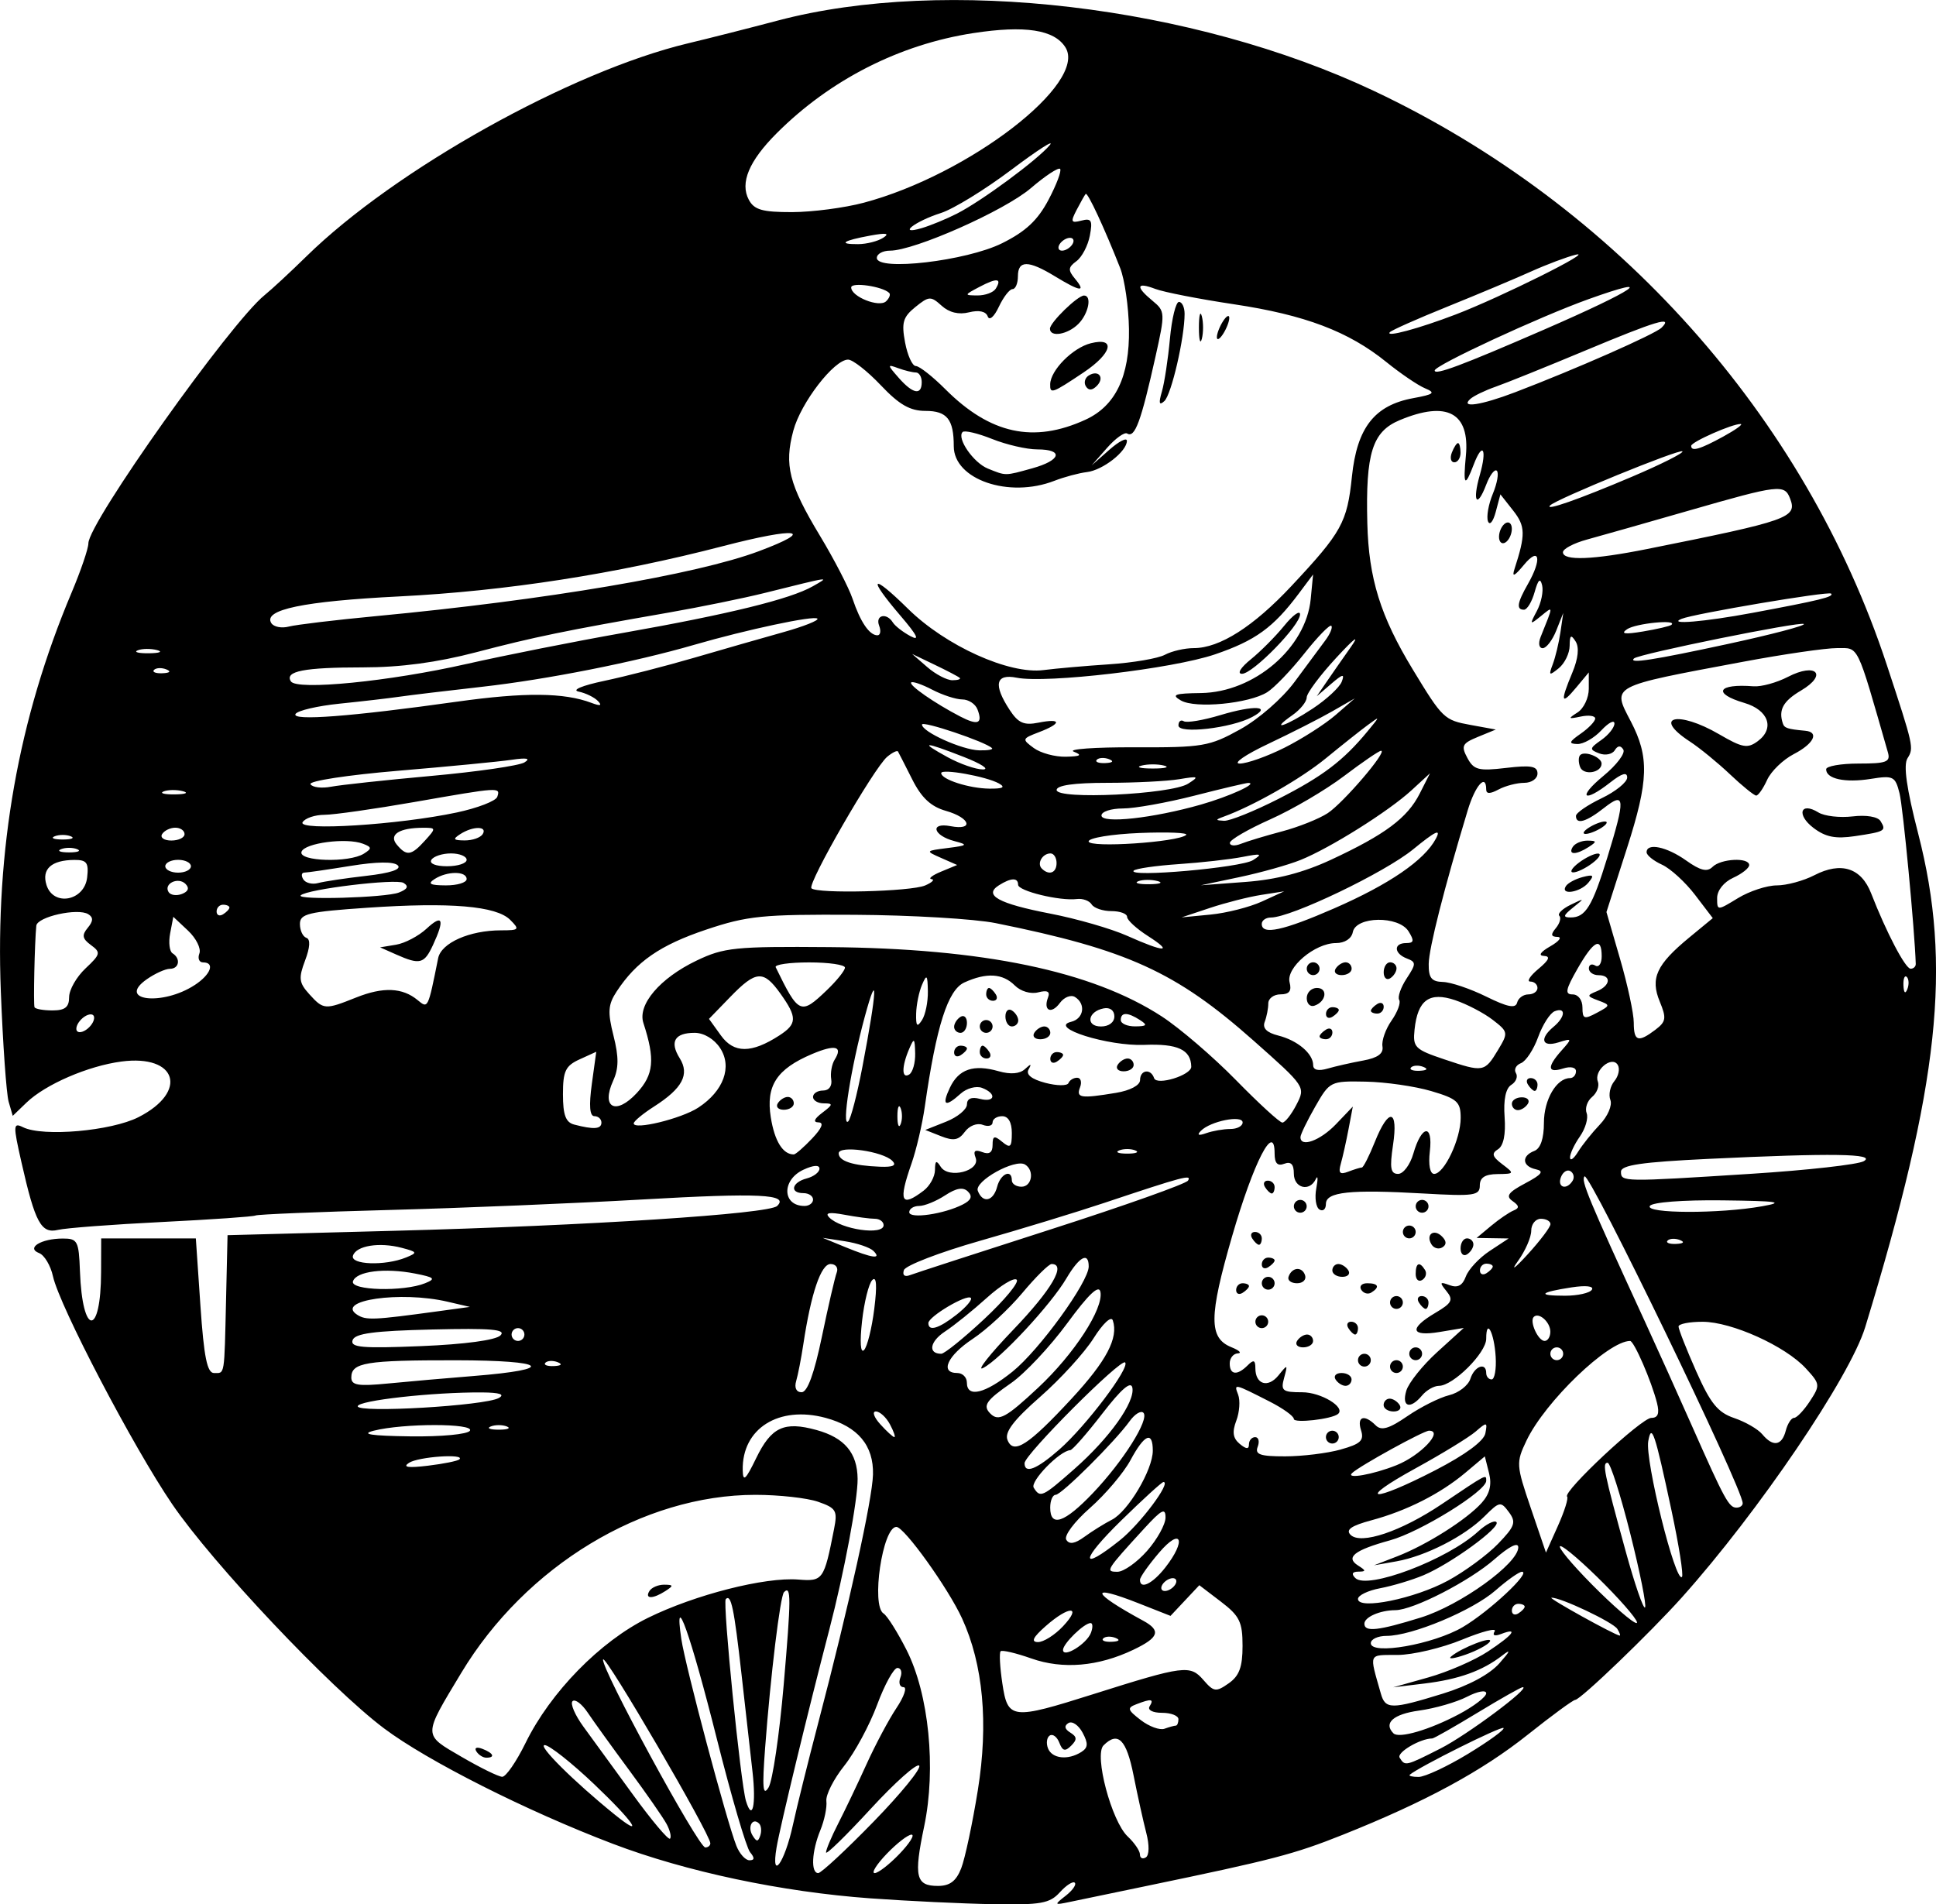
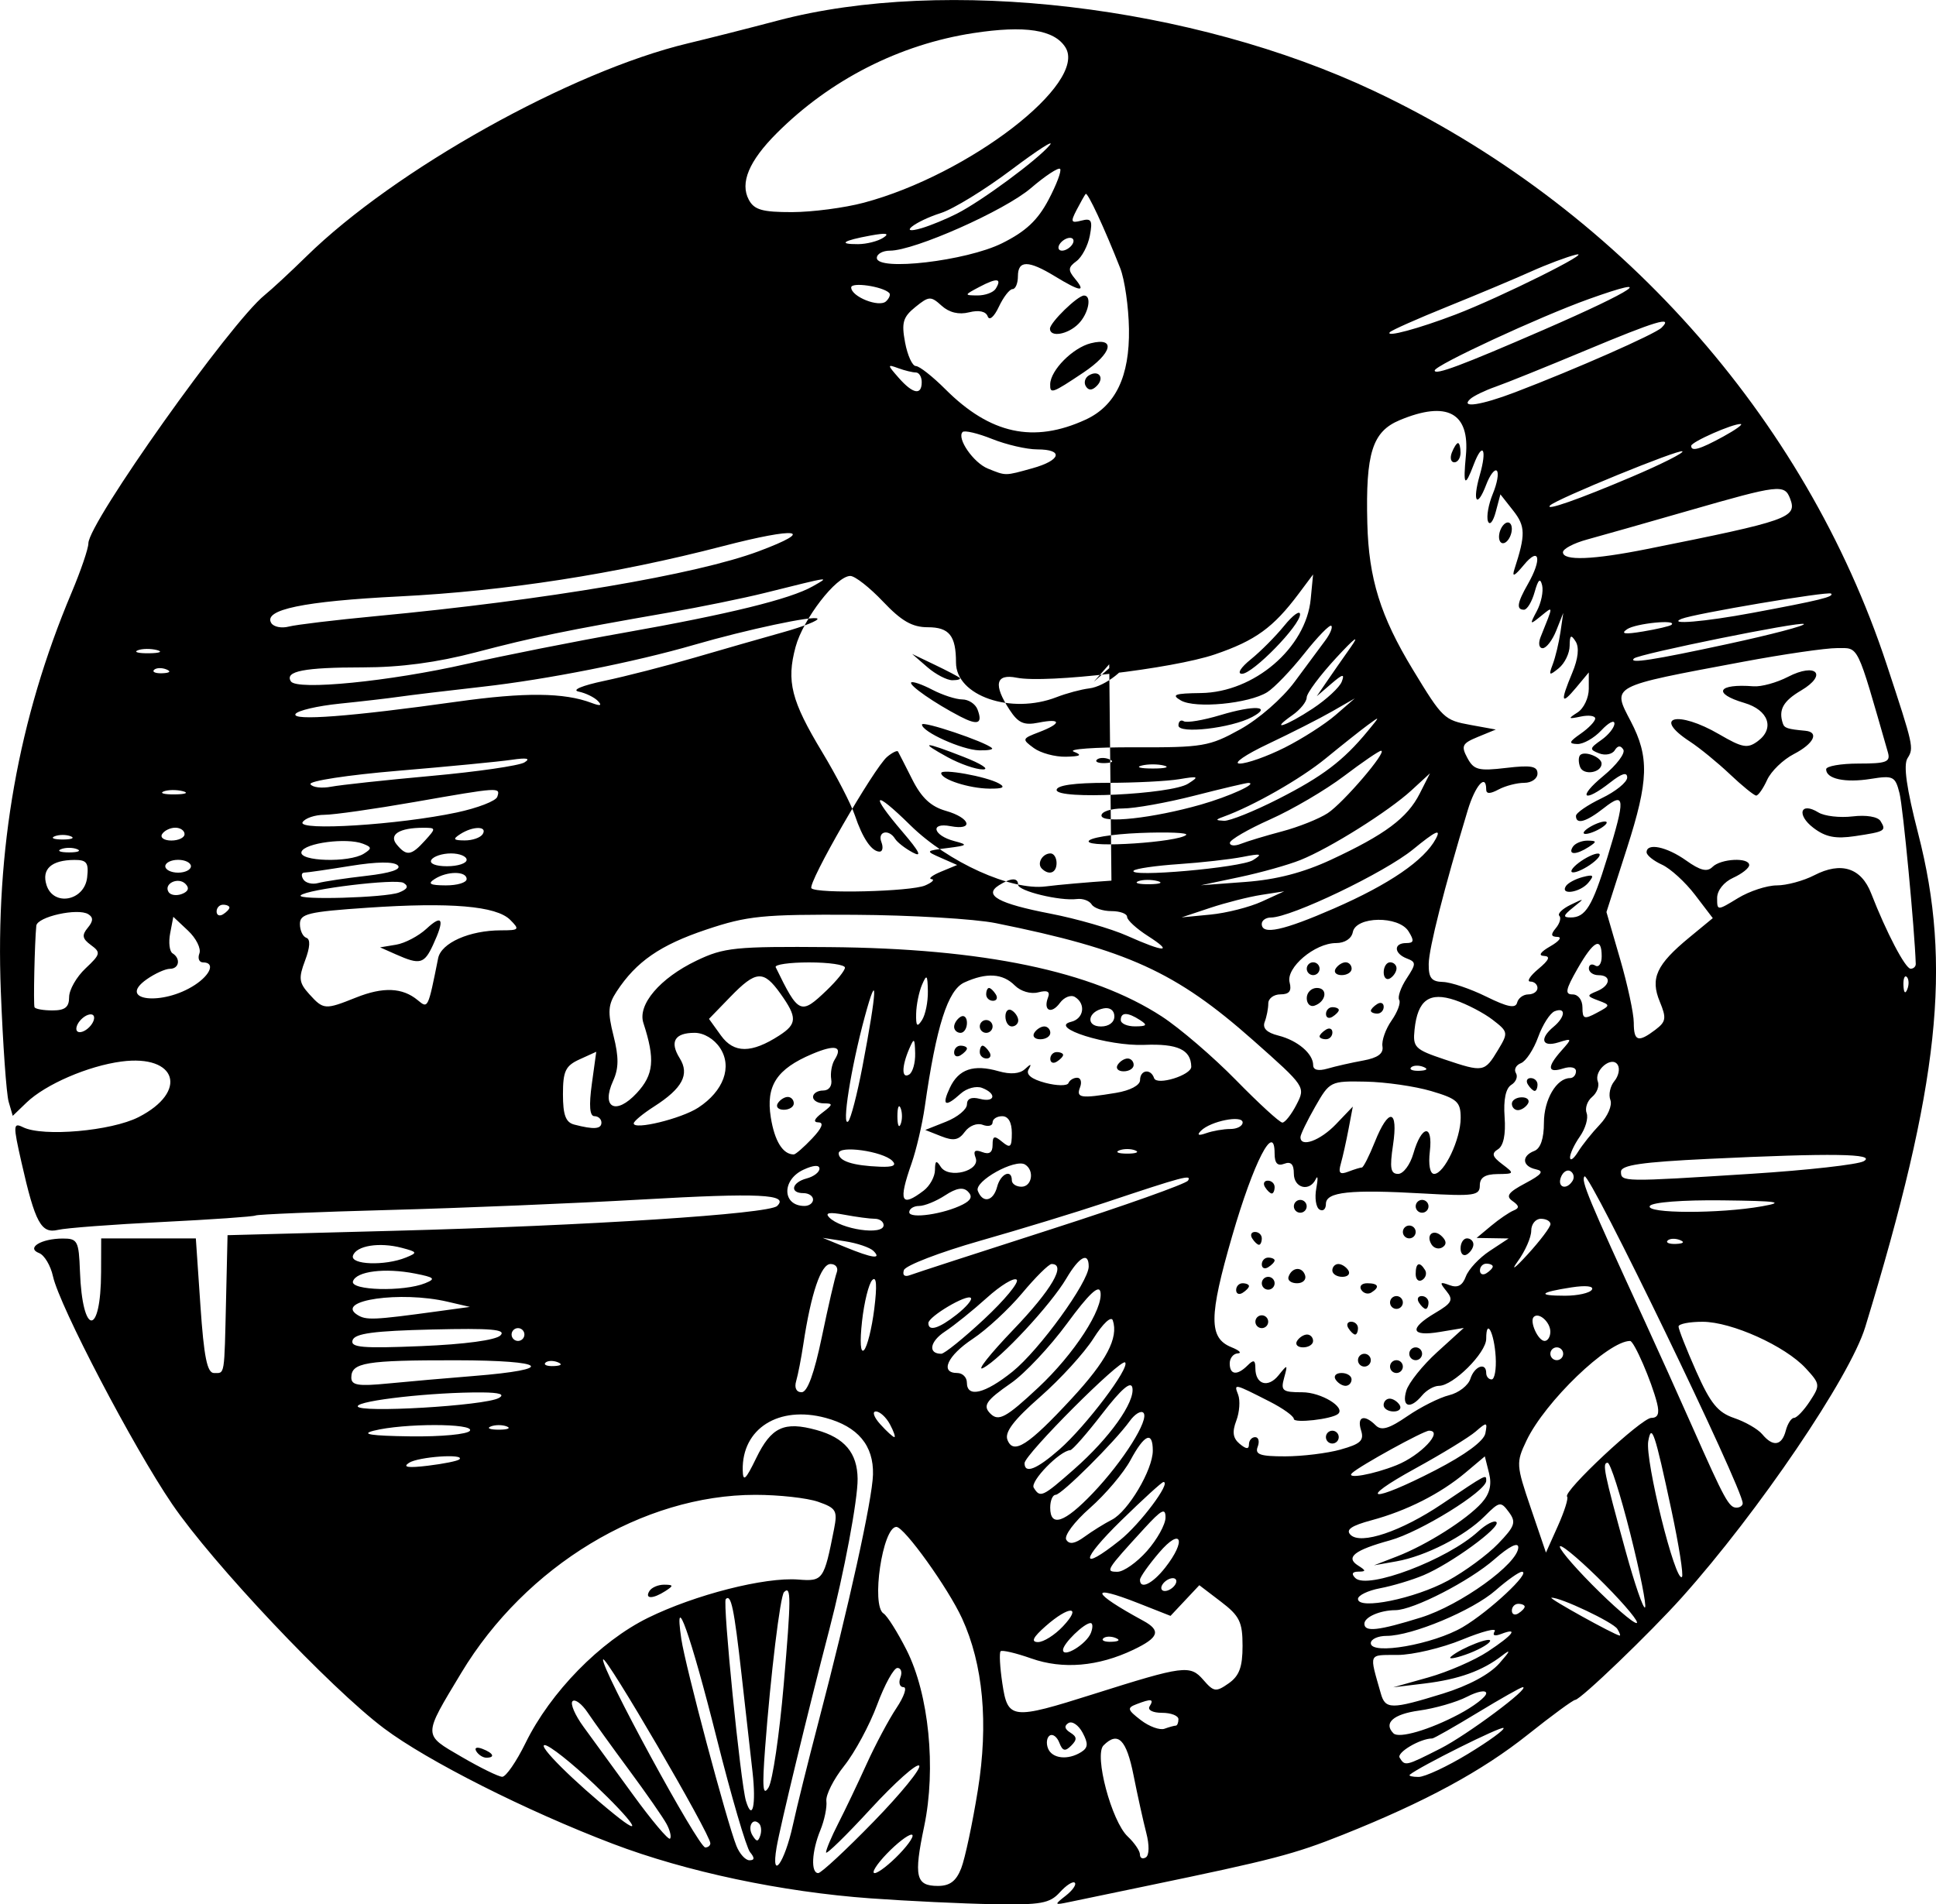
<svg xmlns="http://www.w3.org/2000/svg" version="1.1" viewBox="0 0 301.93 297.03">
  <g transform="translate(-696.69 -402.71)">
-     <path d="m832.47 698.81c-13.85-0.999-28.773-4.158-40.215-8.515-13.471-5.129-28.924-12.928-35.68-18.006-8.424-6.332-26.716-25.7-33.046-34.988-6.071-8.909-17.557-30.869-18.579-35.522-0.368-1.675-1.339-3.302-2.158-3.617-2.071-0.795 0.304-2.26 3.678-2.27 2.317-7e-3 2.514 0.366 2.688 5.101 0.373 10.158 3.268 10.269 3.297 0.126l0.015-5.25h14.761l0.716 10.5c0.546 8.007 1.049 10.5 2.119 10.5 1.708 0 1.597 0.678 1.879-11.5l0.231-10 25.897-0.682c30.299-0.798 58.51-2.625 59.814-3.874 1.917-1.835-2.77-2.06-21.079-1.009-10.361 0.595-28.034 1.328-39.274 1.629-11.24 0.301-20.69 0.691-21 0.866-0.31 0.175-6.864 0.631-14.564 1.013-7.7 0.383-15.001 0.935-16.225 1.228-2.638 0.631-3.57-1.086-5.702-10.502-1.33-5.872-1.312-6.27 0.247-5.503 3.094 1.524 13.758 0.589 18.009-1.58 7.799-3.979 6.003-9.814-2.669-8.672-5.205 0.685-11.854 3.561-14.807 6.405l-2.148 2.068-0.637-2.194c-0.35-1.207-0.9-8.944-1.221-17.194-0.866-22.224 2.735-42.528 11.033-62.22 1.442-3.421 2.621-6.882 2.621-7.69 0-3.202 22.151-34.405 27.486-38.718 1.108-0.896 4.039-3.614 6.514-6.04 13.806-13.536 41.263-28.869 59.5-33.227 3.3-0.788 9.6-2.387 14-3.552 26.127-6.918 64.764-2.358 93 10.977 37.807 17.854 67.184 50.727 79.958 89.471 4.209 12.765 4.261 12.999 3.243 14.612-0.667 1.057-0.15 4.698 1.666 11.75 5.295 20.555 3.302 39.131-8.258 76.973-2.373 7.768-16.662 28.839-28.588 42.157-4.97 5.551-15.803 15.959-16.639 15.988-0.339 0.012-3.657 2.444-7.373 5.405-7.169 5.713-16.031 10.513-28.858 15.63-7.638 3.047-10.849 3.885-30.652 7.997-5.225 1.085-10.625 2.208-12 2.496-2.393 0.501-2.417 0.459-0.573-0.982 1.06-0.828 1.695-1.737 1.411-2.022-0.284-0.284-1.333 0.386-2.332 1.49-1.573 1.738-2.963 1.986-10.411 1.855-4.727-0.083-13.32-0.492-19.095-0.908zm14.125-4.691c0.591-1.512 1.758-6.992 2.593-12.176 1.68-10.435 0.837-19.62-2.461-26.802-2.178-4.744-9.015-14.272-10.241-14.272-2.155 0-3.971 12.291-1.996 13.512 0.56 0.346 2.172 2.904 3.58 5.684 3.487 6.881 4.645 18.474 2.748 27.522-1.644 7.841-1.31 9.282 2.146 9.282 1.861 0 2.848-0.748 3.631-2.75zm-13.659-7.278c4.297-4.415 7.493-8.347 7.104-8.736-0.39-0.39-3.808 2.66-7.595 6.778-3.788 4.117-6.906 7.163-6.93 6.767-0.024-0.396 0.827-2.421 1.892-4.5 1.064-2.079 3.058-6.256 4.429-9.281s3.47-6.963 4.663-8.75 1.689-3.25 1.102-3.25c-0.587 0-0.808-0.675-0.491-1.5 0.317-0.825 0.11-1.5-0.46-1.5-0.569 0-1.995 2.587-3.168 5.75s-3.482 7.445-5.132 9.516-2.902 4.546-2.783 5.5c0.119 0.954-0.304 3.001-0.94 4.549-1.348 3.282-1.516 6.685-0.33 6.685 0.455 0 4.342-3.612 8.639-8.028zm4.035 5.028c1.581-1.65 2.424-3 1.874-3s-2.293 1.35-3.874 3-2.424 3-1.874 3 2.293-1.35 3.874-3zm-16.626-4.5c0.598-2.75 2.385-9.95 3.971-16 4.755-18.138 8.418-34.76 8.521-38.661 0.119-4.534-2.349-7.488-7.389-8.845-7.308-1.968-13.065 1.666-12.927 8.161 0.04 1.89 0.447 1.527 2.093-1.867 2.36-4.865 4.356-5.796 9.424-4.397 4.369 1.206 6.359 3.571 6.401 7.609 0.034 3.249-2.114 14.695-4.41 23.5-3.32 12.73-7.681 30.748-8.229 34-0.91 5.401 1.257 2.42 2.544-3.5zm-6.682 4.231c-0.579-0.698-2.912-8.662-5.184-17.698-4.096-16.29-6.745-23.732-5.531-15.533 0.625 4.222 7.069 28.419 8.587 32.25 0.491 1.238 1.407 2.25 2.036 2.25 0.811 0 0.837-0.369 0.091-1.269zm61.799-2.989c-0.464-1.783-1.359-5.83-1.988-8.992-1.117-5.613-2.431-6.921-4.686-4.667-1.494 1.494 1.256 11.846 3.774 14.206 1.05 0.984 1.909 2.248 1.909 2.809 0 0.561 0.413 0.765 0.917 0.453 0.535-0.331 0.566-1.917 0.073-3.809zm-67.99 1.612c0-1.423-16.424-29.582-16.726-28.677-0.408 1.224 14.864 29.323 15.936 29.323 0.434 0 0.789-0.291 0.789-0.646zm-6.827-3.018c-0.544-1.01-3.168-4.784-5.831-8.388-2.663-3.604-5.58-7.654-6.482-9-0.902-1.346-1.96-2.14-2.351-1.763-0.391 0.376 0.38 2.176 1.714 4 1.333 1.824 4.81 6.597 7.726 10.607s5.507 7.086 5.758 6.836c0.251-0.251 0.011-1.282-0.533-2.291zm14.431-0.065c-1.016-1.016-1.855 0.514-1.021 1.863 0.63 1.019 0.866 1.02 1.204 4e-3 0.232-0.695 0.149-1.535-0.183-1.867zm-25.755-6.168c-3.492-3.318-6.946-6.049-7.676-6.068-1.204-0.032 4.525 5.667 10.827 10.769 4.94 3.999 3.072 1.213-3.151-4.701zm24.733-1.853c-0.357-3.163-1.13-10.025-1.719-15.25-1.17-10.383-1.628-12.569-2.458-11.739-0.511 0.511 2.313 28.749 3.15 31.489 1.003 3.285 1.606 0.641 1.027-4.5zm4.857-13.609c1.168-13.567 1.176-15.589 0.053-14.466-0.597 0.597-2.097 12.958-2.952 24.325-0.468 6.22-0.348 7.586 0.54 6.141 0.628-1.022 1.69-8.222 2.359-16zm-40.256 9.058c3.884-7.918 11.636-15.844 19.086-19.511 7.335-3.611 18.235-6.388 23.448-5.974 3.853 0.306 4.011 0.083 5.577-7.881 0.564-2.87 0.332-3.268-2.485-4.25-1.709-0.596-6.109-1.083-9.777-1.083-17.542 0-35.826 11.07-45.884 27.78-6.008 9.982-6.009 9.554 0.04 13.08 2.921 1.703 5.78 3.106 6.353 3.118 0.573 0.012 2.212-2.363 3.641-5.278zm-7.676 1.312c-0.35-0.567 0.051-0.735 0.941-0.393 1.732 0.665 2.049 1.382 0.611 1.382-0.518 0-1.216-0.445-1.552-0.989zm26.993-25.011c0.34-0.55 1.379-0.993 2.309-0.985 1.457 0.013 1.484 0.149 0.191 0.985-1.958 1.266-3.282 1.266-2.5 0zm127.68 25.392c3.267-1.984 5.751-3.796 5.521-4.026-0.339-0.339-13.115 6.03-14.616 7.286-0.229 0.192 0.387 0.349 1.369 0.349 0.982 0 4.459-1.624 7.725-3.608zm-4.334-0.813c4.176-2.116 14.189-9.579 12.853-9.579-0.271 0-3.455 1.8-7.077 4s-6.788 4-7.037 4c-1.866 0-5.583 2.192-5.084 2.998 0.837 1.354 0.899 1.341 6.345-1.419zm-55.991 0.533c1.062-0.673 1.105-1.321 0.2-3.013-0.634-1.185-1.629-1.861-2.21-1.502-0.698 0.431-0.598 0.936 0.292 1.486 1.054 0.652 1.085 1.097 0.14 2.042-0.945 0.945-1.348 0.846-1.846-0.453-0.351-0.914-1.021-1.425-1.489-1.135-0.468 0.289-0.598 1.187-0.288 1.994 0.624 1.625 3.115 1.903 5.203 0.58zm58.897-5.895c2.337-1.242 4.25-2.71 4.25-3.263 0-0.554-1.34-0.313-2.983 0.537-1.641 0.848-5.016 1.821-7.5 2.162-4.005 0.549-5.58 1.952-3.984 3.547 0.852 0.852 5.613-0.538 10.216-2.983zm-44.168 1.783c0.23 0 0.418-0.45 0.418-1s-1.152-1-2.559-1c-1.451 0-2.292-0.433-1.941-1 0.723-1.169 0.294-1.242-2.04-0.346-1.505 0.577-1.427 0.867 0.668 2.482 1.304 1.006 2.971 1.611 3.704 1.346 0.732-0.265 1.52-0.482 1.75-0.482zm-12.847-4.916c14.143-4.471 15.089-4.593 17.152-2.214 1.629 1.878 1.963 1.924 3.946 0.535 1.654-1.159 2.167-2.54 2.167-5.842 0-3.736-0.459-4.675-3.371-6.896l-3.371-2.571-4.493 4.783-5.013-1.976c-7.795-3.072-7.422-1.71 0.747 2.729 2.833 1.539 2.469 2.626-1.52 4.529-5.496 2.622-11.013 3.092-15.926 1.359-2.401-0.847-4.555-1.352-4.785-1.121-0.23 0.23-0.109 2.485 0.27 5.011 0.846 5.639 1.436 5.709 14.196 1.675zm54.467-0.065c4.035-1.246 7.319-3.005 8.855-4.743 1.708-1.931 1.841-2.296 0.442-1.213-3.081 2.387-6.777 3.719-12.12 4.366l-4.88 0.591 5.5-1.549c3.025-0.852 7.188-2.663 9.25-4.025 3.957-2.612 4.87-3.814 2.086-2.746-1.034 0.397-1.418 0.24-1.013-0.414 0.358-0.579-1.931 9e-3 -5.086 1.306-3.155 1.298-7.679 2.37-10.054 2.383-4.64 0.025-4.446-0.421-2.614 6.028 0.704 2.481 1.645 2.482 9.634 0.015zm1.321-5.802c1.594-1.366 6.653-3.311 6.043-2.323-0.309 0.5-2.015 1.416-3.791 2.035s-2.789 0.749-2.252 0.288zm-56.172-3.689c0.322-0.84 0.298-1.528-0.054-1.528-1.003 0-4.297 3.212-4.297 4.19 0 1.335 3.682-0.918 4.351-2.662zm58.001-0.904c4.135-2.438 10.746-8.624 9.217-8.624-0.443 0-2.29 1.304-4.105 2.897-3.583 3.146-13.053 7.103-17.001 7.103-1.354 0-2.462 0.513-2.462 1.139 0 1.903 9.76 0.193 14.352-2.515zm-62.352-0.124c3.033-3.229 0.967-3.253-2.694-0.032-1.987 1.748-2.346 2.478-1.23 2.5 0.867 0.017 2.633-1.093 3.924-2.468zm8.188 1.817c-0.722-0.289-1.584-0.253-1.917 0.079-0.332 0.332 0.258 0.569 1.312 0.525 1.165-0.048 1.402-0.285 0.604-0.604zm78.261-1.4c-0.646-1.046-8.924-4.966-10.282-4.87-0.567 0.04 9.76 5.771 10.642 5.906 0.17 0.026 8e-3 -0.44-0.36-1.036zm-30.643-1.78c6.181-1.924 15.194-8.421 15.194-10.953 0-0.856-1.42-0.145-3.685 1.843-3.904 3.428-12.69 7.946-15.484 7.962-2.402 0.014-4.832 1.079-4.832 2.117 0 1.334 2.172 1.095 8.806-0.969zm28.694-5.138c-3.266-3.3-6.387-6-6.937-6s1.672 2.7 4.937 6 6.387 6 6.937 6-1.672-2.7-4.937-6zm-12.5 3.441c0-0.243-0.45-0.441-1-0.441s-1 0.477-1 1.059c0 0.582 0.45 0.781 1 0.441s1-0.816 1-1.059zm16.466-11.398c-1.53-6.074-3.118-11.043-3.53-11.043-0.878 0-0.593 1.4 2.804 13.774 1.4 5.1 2.762 9.057 3.026 8.793 0.264-0.264-0.771-5.45-2.301-11.524zm-28.449 7.351c2.643-1.438 6.165-4.028 7.828-5.755 2.646-2.747 2.857-3.365 1.689-4.944-1.267-1.712-1.46-1.679-3.8 0.661-3.107 3.107-9.187 6.214-13.734 7.018l-3.5 0.619 3.61-1.397c4.585-1.774 10.862-5.748 13.188-8.351 1.25-1.398 1.598-2.81 1.142-4.628l-0.656-2.616-3.026 2.546c-3.899 3.28-9.145 5.939-14.641 7.419-3.167 0.853-4.07 1.479-3.276 2.272 1.595 1.595 7.901-0.529 14.242-4.797 7.099-4.778 6.917-4.682 6.917-3.625 0 1.618-10.294 7.987-15 9.281-5.565 1.53-6.998 2.658-4.992 3.926 1.274 0.805 1.28 0.945 0.042 0.958-0.947 0.01-1.11 0.355-0.47 0.995 1.874 1.874 14.355-2.856 19.166-7.264 1.235-1.132 2.515-1.789 2.843-1.461 0.765 0.765-7.082 6.487-11.364 8.287-1.801 0.757-4.839 1.67-6.75 2.028-1.911 0.359-3.475 1.113-3.475 1.677 0 1.753 8.873-0.053 14.017-2.853zm-42.517 0.606c0.34-0.55 0.168-1-0.382-1s-1.278 0.45-1.618 1c-0.34 0.55-0.168 1 0.382 1s1.278-0.45 1.618-1zm-1.573-2.635c3.366-4.28 2.532-6.407-0.927-2.365-1.647 1.925-2.996 3.837-2.998 4.25-5e-3 1.576 1.936 0.644 3.925-1.885zm78.963-8.952c-2.591-12.129-3.108-13.67-3.619-10.788-0.528 2.975 4.242 22.195 5.256 21.181 0.264-0.264-0.473-4.941-1.637-10.393zm-81.788 6.337c1.576-1.788 2.873-4.125 2.882-5.195 0.013-1.586-0.595-1.278-3.291 1.665-6.017 6.569-6.148 6.78-4.197 6.78 0.957 0 3.03-1.462 4.606-3.25zm-4.246-1.653c3.161-2.518 8.084-9.098 6.807-9.098-0.248 0-3.209 2.7-6.582 6-6.393 6.255-6.528 8.118-0.225 3.098zm69.758-6.817c-0.74-0.74 11.6-12.281 13.132-12.281 1.037 0 1.3-0.681 0.892-2.308-0.853-3.397-3.581-9.692-4.2-9.692-3.424 0-13.257 9.458-16.158 15.541-1.639 3.436-1.615 3.805 0.669 10.515l2.368 6.954 1.86-4.154c1.023-2.285 1.67-4.344 1.438-4.575zm-70.99 3.601c2.531-1.296 6.376-7.79 6.376-10.768 0-3.129-1.297-2.575-3.485 1.488-1.067 1.981-3.909 5.335-6.315 7.453-2.455 2.161-4.076 4.337-3.692 4.957 0.475 0.769 1.339 0.626 2.838-0.469 1.185-0.866 3.11-2.063 4.278-2.662zm-2.986-4.132c4.751-4.98 8.888-11.558 7.894-12.551-0.383-0.383-1.343 0.203-2.134 1.303-2.323 3.227-10.634 11.498-11.553 11.498-0.465 0-0.845 0.9-0.845 2 0 3.128 2.228 2.373 6.638-2.25zm101.36 1.563c0-2.333-23.905-51.742-24.665-50.981-0.601 0.601 0.572 3.421 9.427 22.668 1.898 4.125 5.226 11.511 7.396 16.412 5.022 11.343 5.702 12.588 6.878 12.588 0.531 0 0.965-0.309 0.965-0.687zm-104.22-5.351c5.471-4.816 9.471-10.426 9.036-12.673-0.214-1.103-1.72 0.197-4.687 4.043-2.404 3.117-4.654 5.684-5 5.704-1.648 0.094-6.301 4.875-5.697 5.853 1.01 1.635 1.337 1.485 6.348-2.926zm56.29 0.2c4.668-2.411 7.567-4.548 7.797-5.75 0.341-1.782 0.239-1.802-1.5-0.293-1.026 0.891-5.241 3.473-9.366 5.737-9.473 5.2-6.904 5.456 3.069 0.306zm-6.06-0.783c3.765-1.507 7.416-5.38 5.07-5.38-0.851 0-10.808 5.483-11.996 6.606-1.058 1 3.282 0.232 6.926-1.226zm-146.14-0.917c0.919-0.919-6.408-0.407-7.871 0.55-1.048 0.686-0.157 0.821 2.954 0.447 2.45-0.294 4.662-0.743 4.917-0.997zm93.569-1.544c4.139-3.634 11.041-12.772 10.247-13.566-0.666-0.666-15.686 14.379-15.686 15.712 0 1.714 1.895 0.966 5.439-2.146zm43.859 0.015c3.113-0.865 3.687-1.405 3.183-2.994-0.685-2.159 0.497-2.562 2.281-0.777 0.883 0.883 2.072 0.538 4.95-1.437 2.083-1.429 5.009-2.897 6.502-3.262 1.493-0.364 2.986-1.518 3.317-2.563 0.627-1.977 2.468-2.648 2.468-0.901 0 0.55 0.381 1 0.846 1s0.749-1.591 0.631-3.535c-0.23-3.781-1.477-6.143-1.477-2.797 0 2.196-5.162 7.332-7.369 7.332-0.762 0-1.946 0.675-2.631 1.5-1.853 2.233-3.229 1.813-2.457-0.75 0.373-1.238 2.54-3.944 4.817-6.014l4.14-3.764-3.75 0.626c-4.538 0.757-4.84-0.522-0.699-2.968 2.618-1.546 2.866-2.029 1.75-3.403-1.117-1.374-1.048-1.506 0.488-0.93 1.259 0.472 2.01 0.072 2.537-1.353 0.412-1.113 2.082-2.902 3.712-3.977l2.963-1.953-5-0.08 2.263-1.888c1.245-1.038 2.82-2.114 3.5-2.391 0.941-0.383 0.903-0.736-0.159-1.478-1.098-0.767-0.671-1.359 2-2.776 2.571-1.363 2.971-1.891 1.646-2.174-2.144-0.458-2.286-2.084-0.25-2.865 0.971-0.373 1.5-1.923 1.5-4.397 0-3.6 1.967-6.964 4.071-6.964 0.511 0 0.929-0.48 0.929-1.067 0-0.612-0.853-0.797-2-0.433-2.465 0.782-2.554-0.221-0.25-2.804 1.689-1.893 1.671-1.937-0.5-1.261-2.563 0.798-2.987-0.578-0.75-2.434 1.849-1.534 1.971-3.118 0.188-2.434-0.721 0.277-1.886 2.092-2.588 4.034-0.702 1.942-1.909 3.773-2.683 4.07-0.773 0.297-1.126 0.993-0.784 1.546 0.342 0.554 0.017 1.381-0.722 1.838-0.87 0.537-1.238 2.313-1.042 5.026 0.195 2.695-0.173 4.489-1.029 5.018-1.047 0.647-0.905 1.145 0.664 2.331 1.935 1.462 1.913 1.509-0.755 1.54-1.941 0.022-2.75 0.547-2.748 1.782 1e-3 1.571-0.891 1.699-8.75 1.25-11.506-0.657-15.251-0.259-15.251 1.622 0 0.823-0.452 1.216-1.004 0.875-0.552-0.341-0.774-1.83-0.494-3.309s0.244-2.126-0.08-1.439c-0.961 2.039-3.423 1.422-3.423-0.857 0-1.462-0.459-1.931-1.5-1.531-1.051 0.403-1.5-0.078-1.5-1.607 0-5.035-3.274 1.334-6.616 12.869-3.653 12.611-3.673 15.921-0.104 17.357 1.221 0.491 1.658 0.922 0.97 0.957-0.688 0.035-1.25 0.738-1.25 1.563 0 1.808 1.167 1.933 2.8 0.3 0.933-0.933 1.2-0.835 1.2 0.441 0 2.55 1.975 3.156 3.618 1.109 1.41-1.756 1.454-1.736 0.866 0.4-0.555 2.018-0.264 2.25 2.826 2.25 2.932 0 6.805 2.346 5.582 3.381-0.966 0.817-6.893 1.488-6.893 0.78 0-0.434-1.688-1.649-3.75-2.699-5.615-2.858-5.617-2.859-4.937-1.089 0.347 0.905 0.218 2.731-0.286 4.059-0.672 1.767-0.53 2.736 0.528 3.614 1.023 0.849 1.446 0.872 1.446 0.077 0-0.617 0.436-1.122 0.969-1.122 0.533 0 0.71 0.675 0.393 1.5-0.463 1.207 0.374 1.499 4.281 1.494 2.671-3e-3 6.566-0.48 8.655-1.06zm-2.298-1.934c0-0.55 0.45-1 1-1s1 0.45 1 1-0.45 1-1 1-1-0.45-1-1zm9-5c0-0.55 0.423-1 0.941-1s1.219 0.45 1.559 1c0.34 0.55-0.084 1-0.941 1-0.857 0-1.559-0.45-1.559-1zm-7.5-4c-0.34-0.55 0.084-1 0.941-1 0.857 0 1.559 0.45 1.559 1s-0.423 1-0.941 1-1.219-0.45-1.559-1zm8.5-2c0-0.55 0.45-1 1-1s1 0.45 1 1-0.45 1-1 1-1-0.45-1-1zm-5-1c0-0.55 0.45-1 1-1s1 0.45 1 1-0.45 1-1 1-1-0.45-1-1zm8-1c0-0.55 0.45-1 1-1s1 0.45 1 1-0.45 1-1 1-1-0.45-1-1zm-17.5-2c0.34-0.55 1.042-1 1.559-1 0.518 0 0.941 0.45 0.941 1s-0.702 1-1.559 1c-0.857 0-1.281-0.45-0.941-1zm8-2c-0.34-0.55-0.141-1 0.441-1s1.059 0.45 1.059 1-0.198 1-0.441 1-0.719-0.45-1.059-1zm-14.5-1c0-0.55 0.45-1 1-1s1 0.45 1 1-0.45 1-1 1-1-0.45-1-1zm21-3c0-0.55 0.45-1 1-1s1 0.45 1 1-0.45 1-1 1-1-0.45-1-1zm4.5 0c-0.34-0.55-0.141-1 0.441-1s1.059 0.45 1.059 1-0.198 1-0.441 1-0.719-0.45-1.059-1zm-28.5-1.941c0-0.582 0.45-1.059 1-1.059s1 0.198 1 0.441-0.45 0.719-1 1.059c-0.55 0.34-1 0.141-1-0.441zm19.51-0.043c-0.345-0.559 0.073-1.016 0.931-1.016 1.756 0 2.015 0.6 0.628 1.457-0.512 0.316-1.214 0.118-1.559-0.441zm-15.51-1.016c0-0.55 0.45-1 1-1s1 0.45 1 1-0.45 1-1 1-1-0.45-1-1zm4.167-1c0.503-1.51 2.111-1.666 2.583-0.25 0.229 0.688-0.333 1.25-1.25 1.25s-1.517-0.45-1.333-1zm19.833-0.441c0-1.756 0.6-2.015 1.457-0.628 0.316 0.512 0.118 1.214-0.441 1.559-0.559 0.345-1.016-0.073-1.016-0.931zm-13-0.559c0-0.55 0.423-1 0.941-1s1.219 0.45 1.559 1c0.34 0.55-0.084 1-0.941 1-0.857 0-1.559-0.45-1.559-1zm-11-0.941c0-0.582 0.45-1.059 1-1.059s1 0.198 1 0.441-0.45 0.719-1 1.059c-0.55 0.34-1 0.141-1-0.441zm31-2.5c0-0.857 0.45-1.559 1-1.559s1 0.423 1 0.941-0.45 1.219-1 1.559c-0.55 0.34-1-0.084-1-0.941zm-4.531-0.609c-0.95-1.538 0.351-2.53 1.635-1.246 0.718 0.718 0.735 1.278 0.052 1.7-0.56 0.346-1.319 0.142-1.687-0.454zm-27.969-0.95c-0.34-0.55-0.141-1 0.441-1s1.059 0.45 1.059 1-0.198 1-0.441 1-0.719-0.45-1.059-1zm23.5-1c0-0.55 0.45-1 1-1s1 0.45 1 1-0.45 1-1 1-1-0.45-1-1zm-17-4c0-0.55 0.45-1 1-1s1 0.45 1 1-0.45 1-1 1-1-0.45-1-1zm19 0c0-0.55 0.45-1 1-1s1 0.45 1 1-0.45 1-1 1-1-0.45-1-1zm-23.5-3c-0.34-0.55-0.141-1 0.441-1s1.059 0.45 1.059 1-0.198 1-0.441 1-0.719-0.45-1.059-1zm38.5-13c0-0.55 0.702-1 1.559-1 0.857 0 1.281 0.45 0.941 1s-1.042 1-1.559 1c-0.518 0-0.941-0.45-0.941-1zm2.5-3c-0.34-0.55-0.141-1 0.441-1s1.059 0.45 1.059 1-0.198 1-0.441 1-0.719-0.45-1.059-1zm-71.155 48.995c5.435-5.87 7.33-9.47 6.421-12.198-0.246-0.737-1.535 0.461-3.009 2.796-1.418 2.247-5.163 6.352-8.322 9.123-4.123 3.617-5.563 5.508-5.104 6.704 0.915 2.384 3.239 0.893 10.014-6.425zm111.37 5.005c0.288-1.1 0.869-2 1.291-2 0.423 0 1.534-1.168 2.469-2.595 1.637-2.498 1.613-2.689-0.635-5.132-3.205-3.482-11.552-7.251-16.085-7.263-2.062-5e-3 -3.756 0.328-3.762 0.74-7e-3 0.412 1.231 3.551 2.75 6.975 2.229 5.023 3.374 6.433 5.932 7.301 1.744 0.592 3.711 1.728 4.372 2.525 1.672 2.015 3.051 1.808 3.668-0.551zm-205.21 0c0.725-1.173-10.392-1.173-15 0-2.119 0.539-0.448 0.798 5.691 0.882 4.851 0.066 8.964-0.324 9.309-0.882zm65.5-1c-0.589-1.1-1.574-2-2.19-2-0.616 0-0.305 0.9 0.69 2s1.981 2 2.19 2c0.209 0-0.101-0.9-0.69-2zm-59.75 0.338c-0.688-0.277-1.812-0.277-2.5 0s-0.125 0.504 1.25 0.504 1.938-0.227 1.25-0.504zm82.877-6.053c5.608-5.246 10.205-12.323 9.701-14.937-0.227-1.18-1.832 0.339-5.191 4.914-2.674 3.642-6.611 7.835-8.75 9.316-3.904 2.705-4.456 3.521-3.221 4.756 1.276 1.276 2.449 0.639 7.46-4.049zm-84.127 1.616c1.005-0.563 0.148-0.85-2.599-0.87-7.615-0.057-19.401 1.257-19.401 2.162 0 1.085 19.836-0.08 22-1.292zm50.392-9.571c0.991-4.769 2.032-9.269 2.312-10 0.282-0.736-0.149-1.329-0.967-1.329-1.491 0-3.039 4.565-4.239 12.5-0.333 2.2-0.836 4.787-1.119 5.75-0.312 1.062 0.022 1.75 0.848 1.75 0.906 0 1.965-2.902 3.164-8.671zm29.73 5.453c4.171-3.352 11.879-13.991 11.879-16.396 0-2.337-1.472-1.55-3.484 1.864-2.416 4.099-10.279 12.563-12.974 13.965-1.123 0.584 0.996-2.106 4.708-5.979 5.984-6.242 8.31-10.236 5.962-10.236-0.434 0-2.497 2.044-4.585 4.542s-5.558 5.708-7.712 7.133c-3.952 2.615-5.181 5.325-2.415 5.325 0.825 0 1.5 0.675 1.5 1.5 0 2.418 2.822 1.738 7.121-1.718zm-84.073 0.687c13.103-1.046 11.562-2.438-2.717-2.454-14.088-0.016-16.332 0.353-16.332 2.69 0 1.214 1.069 1.387 5.75 0.929 3.163-0.309 9.147-0.833 13.298-1.165zm13.139-2.153c-0.722-0.289-1.584-0.253-1.917 0.079-0.332 0.332 0.258 0.569 1.312 0.525 1.165-0.048 1.402-0.285 0.604-0.604zm156.81-1.317c0-0.55-0.45-1-1-1s-1 0.45-1 1 0.45 1 1 1 1-0.45 1-1zm-107.44-7c0.455-3.651 0.351-5.164-0.309-4.5-0.547 0.55-1.266 3.441-1.598 6.423-0.363 3.269-0.24 5.057 0.309 4.5 0.501-0.508 1.22-3.398 1.598-6.423zm17.141 1.594c3.188-2.973 5.471-5.736 5.073-6.14-0.398-0.404-2.498 0.869-4.668 2.829s-5.102 4.322-6.518 5.25c-2.374 1.556-2.693 3.468-0.579 3.468 0.492 0 3.503-2.433 6.691-5.406zm-75.444 2.546c0.944-0.944-1.394-1.146-10.694-0.924-9.056 0.216-12.012 0.615-12.362 1.667-0.379 1.141 1.498 1.303 10.694 0.924 6.796-0.28 11.626-0.931 12.362-1.667zm3.74-0.14c0-0.55-0.45-1-1-1s-1 0.45-1 1 0.45 1 1 1 1-0.45 1-1zm160-0.441c0-1.501-1.795-3.097-2.59-2.302-0.697 0.697 0.683 3.743 1.697 3.743 0.491 0 0.893-0.648 0.893-1.441zm-92.582-2.673c1.478-1.163 2.47-2.332 2.204-2.597-0.636-0.636-6.622 2.913-6.622 3.927 0 1.353 1.631 0.862 4.418-1.33zm-80.918-0.509 5-0.684-3.5-0.815c-7.31-1.702-17.583-0.22-14.086 2.032 1.387 0.893 2.503 0.846 12.586-0.533zm179.98-3.37c0.347-0.561-0.942-0.706-3.191-0.358-5.022 0.775-5.424 1.299-0.998 1.299 1.984 0 3.869-0.423 4.189-0.941zm-181.96-1.01c1.707-0.692 1.474-0.913-1.592-1.511-4.694-0.916-9.149-0.358-9.664 1.212-0.472 1.437 7.897 1.66 11.256 0.299zm97.705-8.444c11.388-3.658 20.959-7.062 21.269-7.564 0.619-1.001-0.73-0.643-12.975 3.45-4.4 1.471-13.152 4.143-19.449 5.938s-11.646 3.855-11.886 4.576c-0.265 0.796 0.108 1.103 0.949 0.782 0.763-0.292 10.704-3.524 22.092-7.182zm68.795 5.835c0-0.243-0.45-0.441-1-0.441s-1 0.477-1 1.059c0 0.582 0.45 0.781 1 0.441s1-0.816 1-1.059zm9-6.608c0-0.458-0.675-0.833-1.5-0.833s-1.5 0.839-1.5 1.865-0.938 3.163-2.085 4.75c-1.163 1.609-0.5 1.153 1.5-1.032 1.972-2.154 3.585-4.292 3.585-4.75zm-178.5 5.211c1.856-0.756 1.809-0.865-0.648-1.513-3.489-0.919-7.093-0.342-7.607 1.218-0.471 1.43 4.99 1.625 8.255 0.294zm72.919-1.026c-0.54-0.54-2.542-1.22-4.45-1.513l-3.469-0.532 3.5 1.437c4.244 1.742 5.762 1.951 4.419 0.608zm125.77-1.702c-0.722-0.289-1.584-0.253-1.917 0.079-0.332 0.332 0.258 0.569 1.312 0.525 1.165-0.048 1.402-0.285 0.604-0.604zm-124.19-2.317c0-0.55-0.619-1-1.375-1s-2.894-0.285-4.75-0.632c-2.316-0.434-3.061-0.307-2.375 0.403 1.84 1.905 8.5 2.868 8.5 1.229zm12.357-3.233c1.304-0.668 1.543-1.266 0.801-2.008-0.741-0.741-1.806-0.565-3.572 0.593-1.384 0.907-3.207 1.649-4.051 1.649-0.844 0-1.535 0.439-1.535 0.975 0 1.083 5.412 0.301 8.357-1.208zm124.64 0.285c3.66-0.651 2.504-0.824-6.191-0.926-6.19-0.072-10.951 0.296-11.309 0.875-0.742 1.2 10.852 1.234 17.5 0.051zm-148-1.051c0-0.55-0.675-1-1.5-1-2.197 0-1.831-1.68 0.5-2.29 1.1-0.288 2-0.973 2-1.523 0-0.624-0.936-0.565-2.492 0.156-3.441 1.596-3.326 5.656 0.159 5.656 0.733 0 1.333-0.45 1.333-1zm17.25-1.392c0.963-0.731 1.757-2.179 1.765-3.218 0.012-1.472 0.209-1.583 0.893-0.504 1.23 1.943 6.235 0.65 5.445-1.407-0.411-1.071-0.114-1.324 1.035-0.883 1.099 0.422 1.611 0.068 1.611-1.111 0-1.424 0.265-1.51 1.5-0.485 1.268 1.053 1.5 0.84 1.5-1.378 0-1.664-0.548-2.622-1.5-2.622-0.825 0-1.5 0.436-1.5 0.969 0 0.533-0.697 0.701-1.548 0.375-0.867-0.333-2.088 0.144-2.774 1.083-0.963 1.317-1.757 1.467-3.702 0.697l-2.476-0.98 3.25-1.291c1.788-0.71 3.25-1.92 3.25-2.688 0-0.905 0.705-1.213 2-0.874 2.398 0.627 2.697-0.808 0.355-1.707-0.905-0.347-2.402 0.055-3.329 0.893-2.428 2.197-3.006 1.88-1.683-0.925 1.37-2.903 3.693-3.688 7.598-2.568 1.848 0.53 3.296 0.413 4.103-0.332 0.947-0.874 1.083-0.859 0.566 0.061-0.444 0.789 0.465 1.516 2.603 2.082 1.807 0.478 3.436 0.495 3.619 0.038 0.183-0.457 0.794-0.832 1.357-0.832 0.563 0 0.765 0.675 0.448 1.5-0.636 1.658 0.094 1.77 5.612 0.858 2.206-0.365 3.75-1.184 3.75-1.989 0-1.612 1.674-1.847 2.188-0.307 0.403 1.21 5.823-0.462 5.797-1.788-0.052-2.654-2.113-3.612-7.319-3.401-5.687 0.23-15.048-2.72-11.416-3.597 1.979-0.478 2.337-2.795 0.598-3.87-0.633-0.391-1.69 0.025-2.349 0.925-1.333 1.823-2.647 1.215-1.851-0.856 0.356-0.928-0.107-1.168-1.533-0.795-1.171 0.306-2.729-0.152-3.65-1.073-1.893-1.893-4.414-2.043-7.869-0.469-2.58 1.175-4.371 6.799-6.166 19.362-0.393 2.75-1.325 6.744-2.072 8.876-2.083 5.946-1.648 6.92 1.892 4.232zm30.25-19.608c0.34-0.55 1.042-1 1.559-1 0.518 0 0.941 0.45 0.941 1s-0.702 1-1.559 1c-0.857 0-1.281-0.45-0.941-1zm-10.5-0.941c0-0.582 0.45-1.059 1-1.059s1 0.198 1 0.441-0.45 0.719-1 1.059c-0.55 0.34-1 0.141-1-0.441zm-15-1c0-0.582 0.45-1.059 1-1.059s1 0.198 1 0.441-0.45 0.719-1 1.059c-0.55 0.34-1 0.141-1-0.441zm4-0.059c0-0.55 0.198-1 0.441-1s0.719 0.45 1.059 1c0.34 0.55 0.141 1-0.441 1s-1.059-0.45-1.059-1zm8.5-3c0.34-0.55 1.042-1 1.559-1 0.518 0 0.941 0.45 0.941 1s-0.702 1-1.559 1c-0.857 0-1.281-0.45-0.941-1zm-12.5-0.941c0-0.518 0.45-1.219 1-1.559 0.55-0.34 1 0.084 1 0.941 0 0.857-0.45 1.559-1 1.559s-1-0.423-1-0.941zm4-0.059c0-0.55 0.45-1 1-1s1 0.45 1 1-0.45 1-1 1-1-0.45-1-1zm4-1.559c0-0.857 0.45-1.281 1-0.941s1 1.042 1 1.559c0 0.518-0.45 0.941-1 0.941s-1-0.702-1-1.559zm-3-3.441c0-0.55 0.198-1 0.441-1s0.719 0.45 1.059 1c0.34 0.55 0.141 1-0.441 1s-1.059-0.45-1.059-1zm1.71 30c0.534-2.043 2.29-2.809 2.29-1 0 0.55 0.675 1 1.5 1 1.643 0 2.06-2.536 0.569-3.458-1.556-0.962-7.953 2.596-7.375 4.101 0.768 2 2.417 1.648 3.017-0.644zm89.747-0.931c0.316-0.512 0.165-1.184-0.336-1.494-0.501-0.31-1.17 0.109-1.485 0.931-0.622 1.62 0.881 2.085 1.821 0.563zm27.91-1.088c8.727-0.557 16.602-1.441 17.5-1.966 2.017-1.178-4.975-1.282-24.209-0.36-10.449 0.501-13.658 0.971-13.658 2 0 1.608 0.215 1.611 20.367 0.326zm-60.777-0.981c0.234 0 1.147-1.8 2.027-4 2.161-5.4 3.676-5.132 2.831 0.5-0.539 3.597-0.38 4.5 0.794 4.5 0.808 0 1.878-1.427 2.378-3.172 1.279-4.459 3.08-4.701 2.571-0.345-0.247 2.112 0.022 3.517 0.673 3.517 1.567 0 4.135-5.423 4.135-8.732 0-2.502-0.536-2.99-4.603-4.19-2.532-0.747-7.12-1.408-10.196-1.468-5.517-0.108-5.624-0.055-7.881 3.891-1.258 2.2-2.295 4.338-2.304 4.75-0.037 1.695 3.075 0.57 5.532-2l2.63-2.75-0.664 3.5c-0.365 1.925-0.907 4.356-1.205 5.401-0.419 1.474-0.159 1.755 1.156 1.25 0.933-0.358 1.889-0.651 2.123-0.651zm-73.23-1.04c-1.505-1.505-8.364-2.462-8.364-1.168 0 1.21 2.195 1.921 6.45 2.088 2.036 0.08 2.629-0.205 1.914-0.92zm110.35-5.665c1.225-1.283 1.957-2.99 1.638-3.821-0.317-0.826-0.037-2.152 0.621-2.946 0.659-0.794 0.894-1.935 0.523-2.536-0.921-1.491-3.759 0.88-3.102 2.592 0.267 0.697-0.135 1.782-0.895 2.413-0.76 0.63-1.143 1.767-0.851 2.527 0.291 0.759-0.185 2.401-1.059 3.649-0.874 1.248-1.563 2.731-1.53 3.296 0.032 0.565 0.595 0.154 1.25-0.914 0.655-1.068 2.188-2.985 3.406-4.26zm-122.86 2.184c1.535-1.619 1.883-2.494 1-2.514-0.888-0.021-0.686-0.538 0.586-1.5 1.693-1.28 1.725-1.468 0.25-1.468-0.93 0-1.691-0.45-1.691-1s0.703-1 1.563-1c0.931 0 1.446-0.707 1.275-1.75-0.158-0.963 0.083-2.342 0.537-3.067 1.318-2.103 0.097-2.409-3.517-0.88-5.531 2.34-7.233 4.952-6.443 9.891 0.592 3.7 1.883 5.78 3.585 5.773 0.275-1e-3 1.56-1.119 2.855-2.485zm-5.355-5.483c0.34-0.55 1.042-1 1.559-1 0.518 0 0.941 0.45 0.941 1s-0.702 1-1.559 1c-0.857 0-1.281-0.45-0.941-1zm55.75 7.338c-0.688-0.277-1.812-0.277-2.5 0s-0.125 0.504 1.25 0.504 1.938-0.227 1.25-0.504zm14.832-3.338c1.055 0 1.918-0.459 1.918-1.019 0-1.208-5.024-0.207-6.5 1.295-0.675 0.687-0.404 0.808 0.832 0.371 1.008-0.356 2.695-0.647 3.75-0.647zm-98.082-1c0-0.55-0.492-1-1.094-1-0.738 0-0.869-1.633-0.403-5.023l0.691-5.023-2.597 1.183c-2.205 1.005-2.597 1.827-2.597 5.449 0 3.222 0.428 4.378 1.75 4.723 3.07 0.802 4.25 0.716 4.25-0.311zm15.11-2.337c3.944-2.584 5.324-6.352 3.401-9.286-0.929-1.418-2.533-2.377-3.975-2.377-3.114 0-3.932 1.393-2.327 3.963 1.58 2.53 0.426 4.701-4.006 7.537-1.719 1.1-3.143 2.277-3.164 2.616-0.069 1.106 7.426-0.719 10.072-2.452zm31.552 0.087c-0.277-0.688-0.504-0.125-0.504 1.25s0.227 1.938 0.504 1.25 0.277-1.812 0-2.5zm-5.963-6.437c2.3-12.039 2.466-15.555 0.368-7.813-2.166 7.993-3.642 17.334-2.577 16.313 0.394-0.378 1.388-4.203 2.209-8.5zm67.691 5.898c1.438-2.781 1.419-2.81-6.724-10.026-12.08-10.705-19.643-14.15-40.166-18.293-3.3-0.666-13.2-1.252-22-1.302-14.397-0.081-16.72 0.151-23.183 2.32-7.159 2.402-10.89 4.982-13.943 9.642-1.345 2.052-1.425 3.186-0.49 6.901 0.841 3.339 0.827 5.087-0.055 7.023-1.924 4.223 0.416 5.442 3.682 1.918 2.662-2.872 2.886-5.254 1.033-10.932-0.934-2.861 2.586-6.991 8.289-9.725 4.277-2.05 6.005-2.226 20.668-2.106 24.042 0.198 41.02 3.735 51.887 10.812 2.812 1.831 8.025 6.306 11.585 9.943 3.559 3.637 6.81 6.614 7.224 6.614 0.414 0 1.402-1.255 2.195-2.789zm-59.461-8.02c-0.063-2.403-0.162-2.477-0.93-0.691-1.194 2.778-1.194 4.738 0 4 0.55-0.34 0.968-1.829 0.93-3.309zm69.86 1.133c2.289-0.416 3.207-1.089 3.017-2.211-0.15-0.887 0.489-2.699 1.419-4.026 0.93-1.327 1.466-2.777 1.191-3.222-0.275-0.445 0.243-1.942 1.15-3.327 1.51-2.305 1.514-2.57 0.042-3.135-2.032-0.78-2.099-2.403-0.1-2.403 1.213 0 1.284-0.36 0.363-1.834-1.536-2.46-8.21-2.363-8.689 0.125-0.196 1.019-1.254 1.709-2.621 1.709-3.304 0-7.836 3.843-7.236 6.136 0.35 1.337-0.051 1.864-1.419 1.864-1.048 0-1.906 0.638-1.906 1.418 0 0.78-0.252 2.075-0.56 2.877-0.376 0.98 0.32 1.679 2.121 2.131 3.001 0.753 5.439 2.824 5.439 4.619 0 0.76 0.811 0.952 2.25 0.533 1.238-0.361 3.73-0.925 5.54-1.254zm-6.79-3.765c0-0.243 0.45-0.719 1-1.059 0.55-0.34 1-0.141 1 0.441s-0.45 1.059-1 1.059-1-0.198-1-0.441zm1-3.5c0-0.582 0.45-1.059 1-1.059s1 0.198 1 0.441-0.45 0.719-1 1.059c-0.55 0.34-1 0.141-1-0.441zm7-0.5c0-0.243 0.45-0.719 1-1.059 0.55-0.34 1-0.141 1 0.441s-0.45 1.059-1 1.059-1-0.198-1-0.441zm-10-1.976c0-0.871 0.713-1.583 1.583-1.583 1.766 0 1.458 2.153-0.396 2.771-0.653 0.218-1.188-0.317-1.188-1.188zm12-4.024c0-0.857 0.45-1.559 1-1.559s1 0.423 1 0.941-0.45 1.219-1 1.559c-0.55 0.34-1-0.084-1-0.941zm-12-0.559c0-0.55 0.45-1 1-1s1 0.45 1 1-0.45 1-1 1-1-0.45-1-1zm4.5 0c0.34-0.55 1.042-1 1.559-1 0.518 0 0.941 0.45 0.941 1s-0.702 1-1.559 1c-0.857 0-1.281-0.45-0.941-1zm13.688 15.317c-0.722-0.289-1.584-0.253-1.917 0.079-0.332 0.332 0.258 0.569 1.312 0.525 1.165-0.048 1.402-0.285 0.604-0.604zm11.641-2.642c1.621-2.69 1.597-2.83-0.829-4.703-1.375-1.062-4.009-2.44-5.853-3.062-4.025-1.359-5.85-0.04-6.334 4.579-0.291 2.78 0.036 3.105 4.687 4.665 6.057 2.032 6.232 2.001 8.329-1.479zm-112.08-2.265c2.78-1.798 2.808-2.817 0.182-6.505-2.656-3.731-3.811-3.656-7.848 0.509l-3.308 3.413 1.862 2.587c2.023 2.81 4.763 2.809 9.112-4e-3zm136.64-0.902c1.649-1.248 1.733-1.802 0.666-4.378-1.506-3.636-0.522-5.774 4.6-9.996l3.668-3.023-2.764-3.624c-1.52-1.993-3.842-4.115-5.161-4.716-1.318-0.601-2.397-1.47-2.397-1.932 0-1.526 3.145-0.873 6.173 1.284 2.205 1.57 3.274 1.831 4.104 1 1.304-1.304 5.723-1.523 5.723-0.283 0 0.462-1.125 1.352-2.5 1.979-1.458 0.664-2.5 1.976-2.5 3.146 0 2.004 5e-3 2.004 3.25 0.025 1.788-1.09 4.51-1.983 6.05-1.985 1.54-2e-3 4.176-0.715 5.858-1.585 4.173-2.158 7.311-1.159 8.859 2.819 2.379 6.115 5.337 11.763 6.161 11.763 0.453 0 0.812-0.338 0.799-0.75-0.169-5.345-1.983-24.441-2.528-26.606-0.67-2.665-0.972-2.816-4.504-2.251-3.986 0.637-6.944-2e-3 -6.944-1.5 0-0.491 2.28-0.893 5.067-0.893 4.351 0 4.996-0.247 4.565-1.75-4.949-17.227-4.472-16.249-7.924-16.261-1.764-6e-3 -8.383 0.957-14.708 2.141-20.85 3.902-20.4 3.662-17.46 9.3 2.894 5.55 2.783 9.219-0.595 19.741l-3.207 9.989 2.131 7.334c1.172 4.034 2.131 8.498 2.131 9.92 0 2.925 0.679 3.144 3.388 1.094zm24.627-31.479c-2.691-2.049-2.016-4.126 0.781-2.402 0.937 0.578 3.339 0.855 5.336 0.617 2.13-0.255 3.929 0.046 4.35 0.728 0.94 1.521 0.731 1.644-3.982 2.35-3.044 0.456-4.594 0.147-6.485-1.292zm-13.015-8.357c-1.925-1.821-4.737-4.119-6.25-5.106-5.962-3.893-1.895-4.899 4.572-1.131 3.626 2.113 4.421 2.255 6.016 1.075 2.687-1.988 1.683-4.856-2.09-5.967-5.038-1.484-4.18-3.037 1.431-2.592 1.199 0.095 3.613-0.568 5.365-1.474 4.407-2.279 6.254-0.357 2.046 2.129-2.8 1.654-3.551 3.013-2.84 5.144 0.24 0.719 0.734 0.879 3.5 1.135 2.224 0.205 1.328 2.024-1.793 3.638-1.674 0.866-3.546 2.677-4.16 4.026-0.614 1.349-1.382 2.448-1.707 2.443-0.324-5e-3 -2.164-1.498-4.09-3.319zm-255.19 38.4c0.25-0.75-0.125-1.125-0.875-0.875-0.722 0.241-1.509 1.028-1.75 1.75-0.25 0.75 0.125 1.125 0.875 0.875 0.722-0.241 1.509-1.028 1.75-1.75zm130.1-4.562c-0.047-2.576-0.177-2.717-0.914-1-0.473 1.1-0.884 3.125-0.914 4.5-0.043 1.97 0.15 2.182 0.914 1 0.533-0.825 0.945-2.85 0.914-4.5zm29.086 3.927c0-0.931-0.68-1.441-1.667-1.25-2.509 0.487-2.853 2.823-0.416 2.823 1.228 0 2.083-0.646 2.083-1.573zm4 0.573c-1.939-1.253-3-1.253-3 0 0 0.55 1.012 0.993 2.25 0.985 1.819-0.012 1.963-0.201 0.75-0.985zm71.478-3.05c-1.818-0.676-1.836-0.793-0.228-1.45 2.142-0.874 2.305-2.5 0.25-2.5-0.825 0-1.5-0.477-1.5-1.059 0-0.582 0.45-0.781 1-0.441s1-0.309 1-1.441c0-3.12-1.255-2.473-3.78 1.949-1.86 3.256-1.998 3.992-0.75 3.992 0.872 0 1.53 0.875 1.53 2.035 0 1.795 0.263 1.894 2.228 0.843 2.161-1.157 2.168-1.214 0.25-1.928zm-238.49-0.53c0-1.142 1.149-3.155 2.553-4.474 2.35-2.208 2.418-2.498 0.852-3.643-1.351-0.988-1.455-1.542-0.505-2.687 0.869-1.047 0.892-1.631 0.084-2.13-1.635-1.01-7.964 0.4-8.103 1.805-0.261 2.638-0.471 12.235-0.278 12.705 0.113 0.275 1.374 0.5 2.801 0.5 1.96 0 2.595-0.508 2.595-2.076zm227.57-0.424c0.785 0 1.427-0.45 1.427-1s-0.5-1-1.111-1c-0.611 0-0.048-0.885 1.25-1.967 1.683-1.402 1.93-1.986 0.861-2.035-0.921-0.042-0.535-0.62 1-1.498 1.375-0.786 1.882-1.445 1.128-1.465-1.034-0.027-1.098-0.366-0.259-1.377 0.613-0.738 0.854-1.602 0.537-1.919-0.317-0.317 0.474-1.088 1.759-1.713 2.226-1.083 2.245-1.063 0.395 0.419-1.566 1.254-1.638 1.555-0.372 1.555 2.31 0 3.37-1.738 5.709-9.355 2.85-9.284 2.779-10.32-0.53-7.717-2.776 2.184-4.365 2.633-4.365 1.234 0-0.462 1.795-1.699 3.989-2.75s3.994-2.506 4-3.233c8e-3 -0.904-0.822-0.667-2.623 0.75-4.213 3.314-5.207 2.39-1.084-1.008 2.055-1.694 3.452-3.542 3.103-4.107-0.421-0.681-0.871-0.643-1.339 0.114-0.388 0.627-1.477 0.844-2.42 0.482-1.559-0.598-1.529-0.789 0.33-2.091 1.125-0.788 2.045-1.942 2.045-2.564 0-0.623-0.918-0.147-2.039 1.057-1.121 1.204-2.809 2.165-3.75 2.136-1.402-0.043-1.305-0.336 0.539-1.622 1.238-0.863 2.25-1.923 2.25-2.354 0-0.431-1.012-0.571-2.25-0.309-1.982 0.419-2.042 0.342-0.5-0.643 0.963-0.615 1.75-2.271 1.75-3.68v-2.561l-1.967 2.361c-2.361 2.834-2.512 2.252-0.602-2.32 0.921-2.204 1.105-3.941 0.515-4.872-0.722-1.141-0.919-0.997-0.931 0.68-8e-3 1.17-0.775 2.745-1.702 3.5-1.499 1.22-1.603 1.15-0.93-0.628 0.416-1.1 0.955-3.35 1.197-5l0.44-3-1.093 2.75c-0.601 1.512-1.554 2.75-2.117 2.75-0.576 0-0.716-0.765-0.321-1.75 2.032-5.059 2.03-4.867 0.035-3.25-1.741 1.411-1.778 1.363-0.624-0.802 0.675-1.266 1.046-3.066 0.824-4-0.29-1.22-0.619-0.925-1.172 1.052-0.423 1.512-1.17 2.75-1.66 2.75-1.23 0-1.067-1.069 0.608-4 2.235-3.909 1.819-5.938-0.615-3-1.495 1.805-1.905 1.987-1.474 0.657 1.746-5.385 1.717-6.679-0.204-9.12l-1.992-2.532-0.731 2.748c-0.403 1.513-0.945 2.163-1.208 1.447-0.262-0.715 0.079-2.642 0.758-4.282 0.679-1.64 0.962-3.254 0.628-3.588-0.334-0.334-1.082 0.643-1.663 2.171-1.442 3.792-2.194 2.664-1-1.5 1.171-4.084 0.454-5.324-0.947-1.639-1.383 3.638-1.67 3.313-1.222-1.38 0.64-6.712-2.935-8.636-10.316-5.552-4.278 1.787-5.33 5.133-5.055 16.071 0.217 8.639 2.04 14.5 7.102 22.841 4.64 7.645 4.886 7.88 9.02 8.633l3.918 0.714-2.79 1.147c-2.459 1.011-2.655 1.4-1.647 3.283 1.004 1.876 1.74 2.066 6.04 1.557 3.882-0.46 4.897-0.279 4.897 0.873 0 0.802-0.926 1.453-2.066 1.453-1.136 0-2.936 0.466-4 1.035-1.333 0.714-1.934 0.714-1.934 0 0-2.555-1.704-0.648-2.872 3.215-3.697 12.23-6.063 21.546-6.094 24-0.027 2.178 0.433 2.762 2.216 2.809 1.238 0.033 4.275 1.059 6.75 2.281 3.332 1.645 4.584 1.889 4.823 0.941 0.178-0.704 0.965-1.281 1.75-1.281zm5.852-16.879c0.299-0.484 1.476-1.123 2.616-1.421 1.702-0.445 1.862-0.288 0.893 0.879-1.264 1.524-4.417 2.01-3.509 0.542zm2.016-3.652c1.068-0.808 2.418-1.454 3-1.436 0.582 0.018 0.185 0.693-0.882 1.5-1.068 0.808-2.418 1.454-3 1.436-0.582-0.018-0.185-0.693 0.882-1.5zm-0.941-2.468c0.34-0.55 1.379-0.993 2.309-0.985 1.457 0.013 1.484 0.149 0.191 0.985-1.958 1.266-3.282 1.266-2.5 0zm2.5-3c0.825-0.533 1.95-0.969 2.5-0.969s0.325 0.436-0.5 0.969-1.95 0.969-2.5 0.969-0.325-0.436 0.5-0.969zm-1.348-9.465c-0.283-0.737-0.276-1.577 0.015-1.868 0.708-0.708 3.333 0.342 3.333 1.333 0 1.442-2.827 1.893-3.348 0.535zm-12.65-35.91c0-0.825 0.45-1.778 1-2.118 0.55-0.34 1 0.057 1 0.882 0 0.825-0.45 1.778-1 2.118-0.55 0.34-1-0.057-1-0.882zm-7.362-13.118c0.317-0.825 0.752-1.5 0.969-1.5 0.216 0 0.393 0.675 0.393 1.5s-0.436 1.5-0.969 1.5c-0.533 0-0.71-0.675-0.393-1.5zm-170.87 84.975c4.207-1.683 7.222-1.554 9.589 0.41 1.627 1.35 1.605 1.395 3.195-6.535 0.479-2.391 4.896-4.35 9.807-4.35 2.841 0 2.945-0.12 1.425-1.64-2.161-2.161-9.315-2.768-22.242-1.887-9.271 0.632-10.547 0.939-10.547 2.539 0 1.001 0.453 1.971 1.007 2.156 0.651 0.217 0.58 1.466-0.2 3.533-1.045 2.768-0.958 3.473 0.648 5.248 2.221 2.454 2.453 2.471 7.317 0.525zm6.228-6.711-2.5-1.11 2.5-0.414c1.375-0.228 3.513-1.353 4.75-2.501 2.52-2.337 2.864-1.458 1 2.555-1.37 2.95-2.034 3.12-5.75 1.47zm67.195 5.55c1.543-1.478 2.805-3.053 2.805-3.5s-2.513-0.813-5.583-0.813-5.419 0.338-5.218 0.75c3.591 7.37 3.886 7.501 7.997 3.563zm-98.592-0.788c2.503-1.64 3.193-3.525 1.29-3.525-0.609 0-0.866-0.627-0.572-1.394 0.294-0.766-0.501-2.366-1.766-3.555l-2.301-2.161-0.493 2.579c-0.271 1.418-0.103 2.82 0.373 3.114 1.31 0.81 1.037 2.417-0.412 2.417-0.703 0-2.323 0.733-3.602 1.628-4.775 3.345 2.428 4.208 7.482 0.896zm267-1.254c-0.332-0.332-0.569 0.258-0.525 1.312 0.048 1.165 0.285 1.402 0.604 0.604 0.289-0.722 0.253-1.584-0.079-1.917zm-118.35-6.386c-1.788-1.145-3.25-2.487-3.25-2.983 0-0.496-1.098-0.902-2.441-0.902-1.343 0-2.732-0.472-3.089-1.048-0.356-0.576-1.395-0.953-2.309-0.837-2.64 0.335-9.161-1.25-9.161-2.227 0-1.139-1.105-1.108-2.992 0.085-2.447 1.547-0.075 2.855 8.015 4.418 4.112 0.795 9.502 2.35 11.977 3.456 5.882 2.628 7.322 2.645 3.25 0.037zm29.044-4.312c8.607-3.757 14.06-7.493 15.858-10.863 0.876-1.642-0.035-1.216-3.551 1.661-4.439 3.631-19.041 10.63-22.18 10.63-0.781 0-1.421 0.45-1.421 1 0 1.768 3.316 1.056 11.294-2.427zm-172.29-0.13c0-0.243-0.45-0.441-1-0.441s-1 0.477-1 1.059c0 0.582 0.45 0.781 1 0.441s1-0.816 1-1.059zm161.01-0.934 3.488-1.596-3.572 0.556c-1.964 0.306-5.564 1.22-8 2.032l-4.428 1.476 4.512-0.436c2.482-0.24 6.082-1.154 8-2.032zm-183.2-3.757c0.265-2.303-0.06-2.748-2-2.735-3.576 0.024-5.128 1.426-4.338 3.918 1.077 3.393 5.915 2.489 6.338-1.183zm15.338 1.004c-1.145-1.145-3.447-0.036-2.639 1.271 0.302 0.488 1.239 0.622 2.083 0.298 1.003-0.385 1.195-0.929 0.555-1.569zm33.279 1.348c1.358-0.532 1.575-0.979 0.727-1.503-1.148-0.709-15.07 0.977-16.035 1.942-0.771 0.771 13.244 0.369 15.308-0.439zm82.066-1.102c1.1-0.473 1.55-0.92 1-0.993-0.55-0.073 0.125-0.599 1.5-1.168l2.5-1.034-2.5-1.101c-2.479-1.091-2.47-1.105 1-1.544 3.144-0.398 3.253-0.508 1.074-1.079-3.331-0.873-3.88-2.957-0.614-2.333 3.707 0.709 3.11-1.296-0.71-2.384-2.344-0.667-3.808-2.032-5.25-4.895-1.1-2.183-2.102-4.146-2.226-4.362-0.124-0.216-0.882 0.152-1.683 0.817-2.05 1.702-12.496 19.837-11.817 20.516 0.879 0.879 15.501 0.515 17.726-0.441zm-87.136-1.504c3.748-0.427 5.517-1.015 4.903-1.629-0.614-0.614-3.271-0.585-7.364 0.079-3.522 0.571-6.768 1.042-7.213 1.047-0.445 4e-3 -0.52 0.476-0.166 1.048 0.354 0.572 1.393 0.834 2.309 0.582 0.916-0.252 4.305-0.759 7.53-1.127zm15.636 0.504c0-1.27-3.034-1.27-5 0-1.138 0.736-0.716 0.973 1.75 0.985 1.788 8e-3 3.25-0.435 3.25-0.985zm107.73 0.307c-0.973-0.254-2.323-0.237-3 0.037-0.677 0.274 0.119 0.481 1.769 0.461 1.65-0.02 2.204-0.244 1.231-0.498zm27.083-3.324c8.433-3.924 11.895-6.507 13.823-10.312l1.606-3.171-2.871 2.643c-3.567 3.283-12.723 9.033-17.332 10.884-1.903 0.765-6.178 1.964-9.5 2.666l-6.039 1.276 7-0.524c4.797-0.359 8.987-1.448 13.314-3.462zm-177.81 1.017c0-0.55-0.9-1-2-1s-2 0.45-2 1 0.9 1 2 1 2-0.45 2-1zm135-0.5c0-0.825-0.423-1.5-0.941-1.5-1.261 0-2.164 1.562-1.365 2.361 1.126 1.126 2.306 0.686 2.306-0.861zm30.627-0.448c1.57-0.993 1.307-1.075-1.627-0.503-1.925 0.375-6.412 0.88-9.972 1.122s-6.71 0.699-7 1.016c-1.009 1.103 16.739-0.459 18.6-1.636zm-122.63-0.052c0-0.55-1.098-1-2.441-1-1.343 0-2.719 0.45-3.059 1-0.361 0.583 0.656 1 2.441 1 1.683 0 3.059-0.45 3.059-1zm-16.028-0.962c1.274-0.806 1.255-1.014-0.145-1.551-2.556-0.981-9.131-0.114-9.583 1.263-0.494 1.504 7.435 1.739 9.728 0.288zm-44.722-0.701c-0.688-0.277-1.812-0.277-2.5 0s-0.125 0.504 1.25 0.504 1.938-0.227 1.25-0.504zm54.25-1.338c1.755-1.939 1.747-2-0.263-2-3.739 0-5.426 1.067-4.14 2.617 1.536 1.851 2.262 1.749 4.403-0.617zm118.71-0.88c0.388-0.347-2.875-0.484-7.25-0.305s-7.955 0.769-7.955 1.311c0 1.052 13.936 0.13 15.205-1.006zm14.966-0.558c2.569-0.681 5.77-1.959 7.113-2.84 2.435-1.595 9.392-9.734 8.321-9.734-0.31 0-2.911 1.777-5.78 3.948-2.869 2.172-8.041 5.209-11.493 6.75-3.452 1.541-6.289 3.187-6.304 3.659-0.015 0.471 0.761 0.542 1.723 0.156 0.963-0.386 3.852-1.258 6.42-1.94zm-188.92 0.765c-0.688-0.277-1.812-0.277-2.5 0s-0.125 0.504 1.25 0.504 1.938-0.227 1.25-0.504zm17.75-0.338c0-0.55-0.648-1-1.441-1-0.793 0-1.719 0.45-2.059 1-0.34 0.55 0.309 1 1.441 1s2.059-0.45 2.059-1zm46.5 0c0.787-1.273-1.53-1.273-3.5 0-1.22 0.788-1.09 0.972 0.691 0.985 1.205 8e-3 2.469-0.435 2.809-0.985zm-4.061-3.371c3.266-0.695 6.116-1.796 6.333-2.446 0.511-1.533 0.448-1.529-12.901 0.806-6.254 1.094-12.582 1.994-14.062 2-1.48 6e-3 -3.008 0.524-3.396 1.152-0.869 1.406 15.001 0.408 24.026-1.512zm116.06-1.232c4.444-1.269 8.985-3.341 7.41-3.382-0.325-8e-3 -4.109 0.885-8.41 1.985s-9.323 2-11.16 2c-1.837 0-3.34 0.492-3.34 1.094 0 1.314 8.035 0.434 15.5-1.697zm12.116-0.901c6.871-3.497 10.106-5.952 13.884-10.535 2-2.426 2-2.426 0-0.952-1.1 0.811-4.025 3.133-6.5 5.161-3.923 3.215-11.309 7.429-16 9.129-1.259 0.456-1.241 0.556 0.116 0.623 0.889 0.043 4.714-1.498 8.5-3.425zm-170.88-1.189c-0.973-0.254-2.323-0.237-3 0.037-0.677 0.274 0.119 0.481 1.769 0.461 1.65-0.02 2.204-0.244 1.231-0.498zm156.77-1.17c1.788-1.136 1.642-1.21-1.375-0.704-1.856 0.312-6.919 0.567-11.25 0.567-5.143 0-7.875 0.388-7.875 1.119 0 1.547 17.865 0.692 20.5-0.982zm-118-1.217c7.15-0.648 13.675-1.594 14.5-2.103 1.022-0.63 0.384-0.76-2-0.408-1.925 0.284-9.895 1.054-17.712 1.712-7.868 0.662-13.963 1.597-13.655 2.096 0.306 0.495 1.751 0.671 3.212 0.391 1.46-0.28 8.505-1.04 15.655-1.688zm88.5 1.178c-1.956-1.097-9-2.358-9-1.611 0 0.982 4.347 2.385 7.5 2.419 2.134 0.024 2.567-0.21 1.5-0.808zm-5.5-4.144c-6.243-2.438-7.011-2.424-2.5 0.046 1.925 1.054 4.4 1.914 5.5 1.911 1.1-3e-3 -0.25-0.883-3-1.957zm31.25 1.357c-0.963-0.252-2.538-0.252-3.5 0-0.963 0.252-0.175 0.457 1.75 0.457s2.712-0.206 1.75-0.457zm-8.562-0.994c-0.722-0.289-1.584-0.253-1.917 0.079-0.332 0.332 0.258 0.569 1.312 0.525 1.165-0.048 1.402-0.285 0.604-0.604zm27.366-1.803c2.72-1.367 6.296-3.655 7.946-5.085l3-2.599-3.5 2.01c-1.925 1.106-6.425 3.393-10 5.084s-5.576 3.074-4.446 3.074c1.129 4.3e-4 4.279-1.118 7-2.485zm-32.882 0.625c-1.005-0.396 3.27-0.702 9.5-0.68 10.612 0.038 11.652-0.139 16.447-2.797 2.905-1.61 6.582-4.819 8.5-7.418 1.859-2.519 4.006-5.417 4.77-6.439 0.764-1.022 1.193-2.056 0.952-2.296-0.241-0.241-2.139 1.71-4.218 4.335s-4.68 5.335-5.779 6.021c-2.865 1.789-11.224 2.59-13.463 1.289-1.549-0.9-0.998-1.105 3.118-1.157 8.3-0.106 16.39-7.029 17.127-14.657l0.371-3.84-2.245 3c-3.957 5.288-6.761 7.319-13.077 9.47-6.575 2.24-26.288 4.557-30.907 3.634-3.291-0.658-3.672 1.089-1.095 5.021 1.345 2.053 2.229 2.444 4.5 1.99 3.606-0.721 3.649 0.12 0.076 1.484-2.656 1.014-2.684 1.099-0.809 2.475 1.068 0.784 3.318 1.394 5 1.355 2.31-0.053 2.612-0.246 1.231-0.79zm16.328-4.085c0-0.645 0.373-0.942 0.829-0.66 0.456 0.282 3.024-0.148 5.707-0.955 5.295-1.594 8.171-1.423 4.961 0.295-3.257 1.743-11.497 2.69-11.497 1.321zm11.28-10.31c1.529-1.235 3.875-3.595 5.214-5.245s2.451-2.456 2.47-1.792c0.051 1.698-7.358 9.293-9.059 9.287-0.801-3e-3 -0.211-0.969 1.375-2.25zm-40.363 13.843c-1-0.988-10.917-4.325-10.917-3.674 0 1.135 6.242 3.951 8.917 4.021 1.329 0.035 2.229-0.121 2-0.348zm-2.262-6.045c-0.326-0.849-1.394-1.546-2.373-1.549-0.98-3e-3 -3.086-0.686-4.68-1.518-1.594-0.831-3.071-1.34-3.281-1.129-0.412 0.412 3.655 3.237 7.634 5.304 2.785 1.446 3.559 1.129 2.701-1.107zm52.291-0.126c2.147-1.421 4.182-3.308 4.522-4.194 0.49-1.278 0.151-1.209-1.641 0.333l-2.259 1.944 1.466-2.148c0.806-1.181 2.53-3.656 3.83-5.5 1.478-2.096 0.634-1.481-2.25 1.641-2.538 2.746-4.614 5.533-4.614 6.193 0 0.66-1 1.901-2.223 2.757-3.736 2.617-0.995 1.729 3.169-1.026zm-133.48-1.07c10.567-1.486 16.727-1.431 21 0.188 1.383 0.524 1.692 0.434 1-0.292-0.55-0.578-1.9-1.238-3-1.468-1.161-0.242 0.516-0.947 4-1.681 3.3-0.695 9.6-2.315 14-3.6s10.636-3.073 13.857-3.975c3.222-0.902 5.637-1.86 5.368-2.129-0.524-0.524-11.009 1.706-19.225 4.089-9.325 2.705-22.963 5.406-33 6.535-5.5 0.619-11.35 1.322-13 1.562-1.65 0.24-5.827 0.724-9.282 1.077-3.455 0.352-6.551 1.076-6.88 1.607-0.692 1.12 8.63 0.411 25.162-1.914zm1.535-5.889c5.794-1.316 16.819-3.505 24.5-4.863 16.357-2.892 25.98-5.258 29.465-7.245 2.716-1.548 3.086-1.599-7.5 1.037-3.3 0.822-10.05 2.201-15 3.065-16.202 2.828-20.88 3.792-30 6.182-6.116 1.603-11.778 2.36-17.668 2.361-9.156 3e-3 -12.203 0.593-11.225 2.175 0.899 1.455 15.388 0.022 27.429-2.714zm76.881 2.168c-0.229-0.205-1.992-1.127-3.917-2.05l-3.5-1.677 2.361 2.05c1.298 1.127 3.061 2.05 3.917 2.05 0.856 0 1.368-0.168 1.139-0.373zm-123.73-1.32c-0.722-0.289-1.584-0.253-1.917 0.079-0.332 0.332 0.258 0.569 1.312 0.525 1.165-0.048 1.402-0.285 0.604-0.604zm147.05-0.792c3.708-0.245 7.616-0.914 8.684-1.486 1.068-0.572 3.098-1.039 4.511-1.039 4.027 0 9.295-3.351 15.217-9.68 7.866-8.405 8.699-9.912 9.441-17.08 0.79-7.631 3.521-11.121 9.571-12.23 3.236-0.593 3.522-0.832 1.833-1.533-1.1-0.456-3.815-2.3-6.033-4.096-5.895-4.774-12.708-7.356-23.794-9.017-5.405-0.81-10.917-1.887-12.25-2.393-2.949-1.121-3.115-0.362-0.408 1.869 1.953 1.609 1.967 1.875 0.454 8.66-2.273 10.197-3.221 12.771-4.428 12.025-0.412-0.255-1.828 0.76-3.145 2.256l-2.395 2.719 2.75-2.424c1.512-1.333 2.75-1.966 2.75-1.405 0 1.637-3.758 4.576-6.228 4.87-1.25 0.149-3.539 0.763-5.087 1.365-7.091 2.756-15.685-0.201-15.685-5.396 0-4.193-1.052-5.509-4.401-5.509-2.42 0-4.099-0.963-6.977-4-2.085-2.2-4.381-4-5.103-4-2.188 0-7.365 6.713-8.538 11.071-1.448 5.376-0.685 8.389 4.157 16.417 2.21 3.664 4.498 8.09 5.085 9.837 1.209 3.598 2.625 5.675 3.868 5.675 0.465 0 0.587-0.675 0.271-1.5-0.637-1.659 1.159-2.084 2.135-0.505 0.338 0.547 1.579 1.511 2.758 2.142 1.512 0.809 1.053-0.127-1.556-3.175-5.256-6.14-4.581-6.751 1.187-1.074 5.852 5.76 15.753 10.233 21.114 9.537 1.925-0.25 6.534-0.655 10.242-0.9zm8.213-42.525c0.4-1.375 0.965-5.088 1.256-8.25 0.291-3.163 0.925-5.75 1.408-5.75 0.484 0 0.88 0.839 0.88 1.863 0 3.714-2.056 12.591-3.151 13.601-0.817 0.755-0.924 0.357-0.394-1.465zm5.777-10c0-1.925 0.206-2.712 0.457-1.75 0.252 0.963 0.252 2.538 0 3.5-0.252 0.963-0.457 0.175-0.457-1.75zm2.799 1.5c0-0.55 0.436-1.675 0.969-2.5s0.969-1.05 0.969-0.5-0.436 1.675-0.969 2.5-0.969 1.05-0.969 0.5zm79.723 47.847c6.75-1.459 12.07-2.857 11.821-3.105-0.461-0.461-25.732 4.661-26.492 5.37-0.927 0.865 2.993 0.26 14.671-2.264zm-245.02 0.96c-0.973-0.254-2.323-0.237-3 0.037-0.677 0.274 0.119 0.481 1.769 0.461 1.65-0.02 2.204-0.244 1.231-0.498zm236.19-3.94c1.004-0.885-5.568-0.234-6.917 0.685-1.075 0.732-0.366 0.832 2.5 0.352 2.2-0.368 4.188-0.835 4.417-1.037zm-201.99-1.36c26.462-2.502 49.944-6.484 59.644-10.113 9.092-3.402 6.075-3.828-5.609-0.791-16.69 4.338-33.816 6.997-50.462 7.835-14.934 0.752-21.238 2.065-19.947 4.154 0.37 0.599 1.602 0.846 2.737 0.549 1.135-0.297 7.272-1.032 13.637-1.634zm214.57-0.494c10.574-1.973 12.818-2.522 12.324-3.017-0.407-0.407-21.381 3.135-23.324 3.938-2.317 0.958 3.57 0.465 11-0.922zm-16.338-9.976c22.115-4.429 23.407-4.885 22.264-7.863-0.872-2.272-1.714-2.173-15.699 1.852-6.725 1.935-13.914 3.979-15.977 4.54-2.062 0.562-3.75 1.453-3.75 1.981 0 1.369 4.686 1.188 13.162-0.51zm-2.378-11.276c4.556-1.937 8.089-3.716 7.852-3.953-0.426-0.426-19.663 7.437-20.635 8.434-0.923 0.946 4.432-0.931 12.784-4.481zm-93.534-1.308c4.489-1.247 4.933-2.947 0.77-2.947-1.639 0-4.808-0.731-7.042-1.625-2.234-0.894-4.304-1.382-4.601-1.086-0.96 0.96 1.69 4.798 3.938 5.704 2.861 1.153 2.613 1.155 6.935-0.046zm107.75-4.947c1.925-1.054 3.148-1.935 2.718-1.958-1.235-0.066-7.718 2.796-7.718 3.407 0 0.938 1.361 0.543 5-1.449zm-99.456-2.635c4.688-2.152 6.892-6.753 6.776-14.142-0.054-3.452-0.67-7.727-1.367-9.5-2.464-6.262-5.095-11.914-5.386-11.571-0.162 0.191-0.798 1.316-1.413 2.499-0.972 1.871-0.875 2.088 0.742 1.665 1.572-0.411 1.777-0.047 1.322 2.348-0.296 1.559-1.236 3.348-2.09 3.976-1.305 0.96-1.34 1.397-0.217 2.75 1.781 2.146 0.826 2.027-3.136-0.388-4.151-2.531-5.774-2.532-5.774-4e-3 0 1.1-0.378 2-0.839 2-0.462 0-1.421 1.238-2.131 2.75-0.743 1.582-1.483 2.22-1.743 1.502-0.284-0.784-1.366-1.019-2.909-0.631-1.594 0.4-3.096 0.039-4.274-1.028-1.69-1.529-1.977-1.515-4.104 0.207-1.927 1.56-2.178 2.43-1.597 5.526 0.379 2.021 1.134 3.674 1.677 3.674 0.543 0 2.615 1.627 4.604 3.616 6.998 6.998 13.763 8.468 21.862 4.75zm-5.511-5.532c0.055-2.19 3.518-5.683 6.335-6.39 3.963-0.995 3.325 1.576-1.13 4.556-4.912 3.286-5.244 3.402-5.204 1.833zm5.563 0.323c-0.346-0.56-0.142-1.319 0.454-1.687 1.538-0.95 2.53 0.351 1.246 1.635-0.718 0.718-1.278 0.735-1.7 0.052zm-5.597-8.982c0-0.971 4.317-5.174 5.314-5.174 1.268 0 0.7 2.843-0.886 4.429-1.666 1.666-4.429 2.131-4.429 0.746zm72.514 9.924c9.448-3.604 21.871-9.083 22.877-10.089 1.87-1.87-0.811-1.065-11.919 3.579-6.035 2.523-12.323 5.06-13.973 5.636s-3.428 1.437-3.95 1.912c-1.617 1.47 1.677 0.978 6.964-1.038zm-92.514-1.598c0-0.825-0.413-1.5-0.918-1.5-0.505 0-1.742-0.301-2.75-0.67-1.73-0.633-1.726-0.55 0.073 1.5 2.223 2.532 3.595 2.787 3.595 0.67zm96.993-8.155c14.364-6.243 17.985-8.714 7.007-4.782-7.635 2.735-24 10.324-24 11.129 0 0.782 4.209-0.791 16.993-6.347zm-13.702-2.395c6.97-2.665 21.868-10.085 18.709-9.318-1.375 0.334-4.525 1.518-7 2.633s-8.321 3.569-12.991 5.456c-4.67 1.886-8.72 3.684-9 3.995-0.78 0.867 4.479-0.547 10.282-2.766zm-88.359-3.352c-1.028-1.028-5.931-1.738-5.931-0.859 0 1.44 4.353 3.175 5.433 2.166 0.513-0.479 0.737-1.067 0.498-1.307zm16.61-0.664c1.012-1.638 0.203-1.727-2.541-0.28-2.398 1.264-2.41 1.318-0.309 1.332 1.205 8e-3 2.488-0.465 2.85-1.052zm0.971-7.081c3.709-1.843 5.573-3.586 7.269-6.801 1.255-2.377 2.064-4.54 1.798-4.806-0.266-0.266-2.318 1.086-4.559 3.005-4.103 3.512-18.158 9.749-21.97 9.749-1.128 0-2.051 0.509-2.051 1.131 0 2.109 13.964 0.478 19.512-2.279zm10.988 0.147c0.34-0.55 0.168-1-0.382-1s-1.278 0.45-1.618 1c-0.34 0.55-0.168 1 0.382 1s1.278-0.45 1.618-1zm-29.5-1.014c1.055-0.692 0.462-0.793-2-0.341-4.313 0.791-5.126 1.36-1.917 1.34 1.329-8e-3 3.092-0.458 3.917-0.999zm11.5-3.767c3.86-1.965 12.573-8.398 14.468-10.68 0.806-0.971-1.895 0.762-6.001 3.852s-9.041 6.12-10.966 6.734c-4.099 1.307-6.904 3.515-3 2.361 1.375-0.406 3.85-1.426 5.5-2.267zm-14.545-1.694c16.414-4.368 34.969-18.666 31.454-24.238-1.738-2.756-6.299-3.46-14.373-2.219-11.499 1.767-22.31 7.274-30.644 15.607-4.332 4.332-5.768 7.756-4.357 10.391 0.84 1.569 2.116 1.932 6.75 1.923 3.143-7e-3 8.169-0.665 11.169-1.464z" />
+     <path d="m832.47 698.81c-13.85-0.999-28.773-4.158-40.215-8.515-13.471-5.129-28.924-12.928-35.68-18.006-8.424-6.332-26.716-25.7-33.046-34.988-6.071-8.909-17.557-30.869-18.579-35.522-0.368-1.675-1.339-3.302-2.158-3.617-2.071-0.795 0.304-2.26 3.678-2.27 2.317-7e-3 2.514 0.366 2.688 5.101 0.373 10.158 3.268 10.269 3.297 0.126l0.015-5.25h14.761l0.716 10.5c0.546 8.007 1.049 10.5 2.119 10.5 1.708 0 1.597 0.678 1.879-11.5l0.231-10 25.897-0.682c30.299-0.798 58.51-2.625 59.814-3.874 1.917-1.835-2.77-2.06-21.079-1.009-10.361 0.595-28.034 1.328-39.274 1.629-11.24 0.301-20.69 0.691-21 0.866-0.31 0.175-6.864 0.631-14.564 1.013-7.7 0.383-15.001 0.935-16.225 1.228-2.638 0.631-3.57-1.086-5.702-10.502-1.33-5.872-1.312-6.27 0.247-5.503 3.094 1.524 13.758 0.589 18.009-1.58 7.799-3.979 6.003-9.814-2.669-8.672-5.205 0.685-11.854 3.561-14.807 6.405l-2.148 2.068-0.637-2.194c-0.35-1.207-0.9-8.944-1.221-17.194-0.866-22.224 2.735-42.528 11.033-62.22 1.442-3.421 2.621-6.882 2.621-7.69 0-3.202 22.151-34.405 27.486-38.718 1.108-0.896 4.039-3.614 6.514-6.04 13.806-13.536 41.263-28.869 59.5-33.227 3.3-0.788 9.6-2.387 14-3.552 26.127-6.918 64.764-2.358 93 10.977 37.807 17.854 67.184 50.727 79.958 89.471 4.209 12.765 4.261 12.999 3.243 14.612-0.667 1.057-0.15 4.698 1.666 11.75 5.295 20.555 3.302 39.131-8.258 76.973-2.373 7.768-16.662 28.839-28.588 42.157-4.97 5.551-15.803 15.959-16.639 15.988-0.339 0.012-3.657 2.444-7.373 5.405-7.169 5.713-16.031 10.513-28.858 15.63-7.638 3.047-10.849 3.885-30.652 7.997-5.225 1.085-10.625 2.208-12 2.496-2.393 0.501-2.417 0.459-0.573-0.982 1.06-0.828 1.695-1.737 1.411-2.022-0.284-0.284-1.333 0.386-2.332 1.49-1.573 1.738-2.963 1.986-10.411 1.855-4.727-0.083-13.32-0.492-19.095-0.908zm14.125-4.691c0.591-1.512 1.758-6.992 2.593-12.176 1.68-10.435 0.837-19.62-2.461-26.802-2.178-4.744-9.015-14.272-10.241-14.272-2.155 0-3.971 12.291-1.996 13.512 0.56 0.346 2.172 2.904 3.58 5.684 3.487 6.881 4.645 18.474 2.748 27.522-1.644 7.841-1.31 9.282 2.146 9.282 1.861 0 2.848-0.748 3.631-2.75zm-13.659-7.278c4.297-4.415 7.493-8.347 7.104-8.736-0.39-0.39-3.808 2.66-7.595 6.778-3.788 4.117-6.906 7.163-6.93 6.767-0.024-0.396 0.827-2.421 1.892-4.5 1.064-2.079 3.058-6.256 4.429-9.281s3.47-6.963 4.663-8.75 1.689-3.25 1.102-3.25c-0.587 0-0.808-0.675-0.491-1.5 0.317-0.825 0.11-1.5-0.46-1.5-0.569 0-1.995 2.587-3.168 5.75s-3.482 7.445-5.132 9.516-2.902 4.546-2.783 5.5c0.119 0.954-0.304 3.001-0.94 4.549-1.348 3.282-1.516 6.685-0.33 6.685 0.455 0 4.342-3.612 8.639-8.028zm4.035 5.028c1.581-1.65 2.424-3 1.874-3s-2.293 1.35-3.874 3-2.424 3-1.874 3 2.293-1.35 3.874-3zm-16.626-4.5c0.598-2.75 2.385-9.95 3.971-16 4.755-18.138 8.418-34.76 8.521-38.661 0.119-4.534-2.349-7.488-7.389-8.845-7.308-1.968-13.065 1.666-12.927 8.161 0.04 1.89 0.447 1.527 2.093-1.867 2.36-4.865 4.356-5.796 9.424-4.397 4.369 1.206 6.359 3.571 6.401 7.609 0.034 3.249-2.114 14.695-4.41 23.5-3.32 12.73-7.681 30.748-8.229 34-0.91 5.401 1.257 2.42 2.544-3.5zm-6.682 4.231c-0.579-0.698-2.912-8.662-5.184-17.698-4.096-16.29-6.745-23.732-5.531-15.533 0.625 4.222 7.069 28.419 8.587 32.25 0.491 1.238 1.407 2.25 2.036 2.25 0.811 0 0.837-0.369 0.091-1.269zm61.799-2.989c-0.464-1.783-1.359-5.83-1.988-8.992-1.117-5.613-2.431-6.921-4.686-4.667-1.494 1.494 1.256 11.846 3.774 14.206 1.05 0.984 1.909 2.248 1.909 2.809 0 0.561 0.413 0.765 0.917 0.453 0.535-0.331 0.566-1.917 0.073-3.809zm-67.99 1.612c0-1.423-16.424-29.582-16.726-28.677-0.408 1.224 14.864 29.323 15.936 29.323 0.434 0 0.789-0.291 0.789-0.646zm-6.827-3.018c-0.544-1.01-3.168-4.784-5.831-8.388-2.663-3.604-5.58-7.654-6.482-9-0.902-1.346-1.96-2.14-2.351-1.763-0.391 0.376 0.38 2.176 1.714 4 1.333 1.824 4.81 6.597 7.726 10.607s5.507 7.086 5.758 6.836c0.251-0.251 0.011-1.282-0.533-2.291zm14.431-0.065c-1.016-1.016-1.855 0.514-1.021 1.863 0.63 1.019 0.866 1.02 1.204 4e-3 0.232-0.695 0.149-1.535-0.183-1.867zm-25.755-6.168c-3.492-3.318-6.946-6.049-7.676-6.068-1.204-0.032 4.525 5.667 10.827 10.769 4.94 3.999 3.072 1.213-3.151-4.701zm24.733-1.853c-0.357-3.163-1.13-10.025-1.719-15.25-1.17-10.383-1.628-12.569-2.458-11.739-0.511 0.511 2.313 28.749 3.15 31.489 1.003 3.285 1.606 0.641 1.027-4.5zm4.857-13.609c1.168-13.567 1.176-15.589 0.053-14.466-0.597 0.597-2.097 12.958-2.952 24.325-0.468 6.22-0.348 7.586 0.54 6.141 0.628-1.022 1.69-8.222 2.359-16zm-40.256 9.058c3.884-7.918 11.636-15.844 19.086-19.511 7.335-3.611 18.235-6.388 23.448-5.974 3.853 0.306 4.011 0.083 5.577-7.881 0.564-2.87 0.332-3.268-2.485-4.25-1.709-0.596-6.109-1.083-9.777-1.083-17.542 0-35.826 11.07-45.884 27.78-6.008 9.982-6.009 9.554 0.04 13.08 2.921 1.703 5.78 3.106 6.353 3.118 0.573 0.012 2.212-2.363 3.641-5.278zm-7.676 1.312c-0.35-0.567 0.051-0.735 0.941-0.393 1.732 0.665 2.049 1.382 0.611 1.382-0.518 0-1.216-0.445-1.552-0.989zm26.993-25.011c0.34-0.55 1.379-0.993 2.309-0.985 1.457 0.013 1.484 0.149 0.191 0.985-1.958 1.266-3.282 1.266-2.5 0zm127.68 25.392c3.267-1.984 5.751-3.796 5.521-4.026-0.339-0.339-13.115 6.03-14.616 7.286-0.229 0.192 0.387 0.349 1.369 0.349 0.982 0 4.459-1.624 7.725-3.608zm-4.334-0.813c4.176-2.116 14.189-9.579 12.853-9.579-0.271 0-3.455 1.8-7.077 4s-6.788 4-7.037 4c-1.866 0-5.583 2.192-5.084 2.998 0.837 1.354 0.899 1.341 6.345-1.419zm-55.991 0.533c1.062-0.673 1.105-1.321 0.2-3.013-0.634-1.185-1.629-1.861-2.21-1.502-0.698 0.431-0.598 0.936 0.292 1.486 1.054 0.652 1.085 1.097 0.14 2.042-0.945 0.945-1.348 0.846-1.846-0.453-0.351-0.914-1.021-1.425-1.489-1.135-0.468 0.289-0.598 1.187-0.288 1.994 0.624 1.625 3.115 1.903 5.203 0.58zm58.897-5.895c2.337-1.242 4.25-2.71 4.25-3.263 0-0.554-1.34-0.313-2.983 0.537-1.641 0.848-5.016 1.821-7.5 2.162-4.005 0.549-5.58 1.952-3.984 3.547 0.852 0.852 5.613-0.538 10.216-2.983zm-44.168 1.783c0.23 0 0.418-0.45 0.418-1s-1.152-1-2.559-1c-1.451 0-2.292-0.433-1.941-1 0.723-1.169 0.294-1.242-2.04-0.346-1.505 0.577-1.427 0.867 0.668 2.482 1.304 1.006 2.971 1.611 3.704 1.346 0.732-0.265 1.52-0.482 1.75-0.482zm-12.847-4.916c14.143-4.471 15.089-4.593 17.152-2.214 1.629 1.878 1.963 1.924 3.946 0.535 1.654-1.159 2.167-2.54 2.167-5.842 0-3.736-0.459-4.675-3.371-6.896l-3.371-2.571-4.493 4.783-5.013-1.976c-7.795-3.072-7.422-1.71 0.747 2.729 2.833 1.539 2.469 2.626-1.52 4.529-5.496 2.622-11.013 3.092-15.926 1.359-2.401-0.847-4.555-1.352-4.785-1.121-0.23 0.23-0.109 2.485 0.27 5.011 0.846 5.639 1.436 5.709 14.196 1.675zm54.467-0.065c4.035-1.246 7.319-3.005 8.855-4.743 1.708-1.931 1.841-2.296 0.442-1.213-3.081 2.387-6.777 3.719-12.12 4.366l-4.88 0.591 5.5-1.549c3.025-0.852 7.188-2.663 9.25-4.025 3.957-2.612 4.87-3.814 2.086-2.746-1.034 0.397-1.418 0.24-1.013-0.414 0.358-0.579-1.931 9e-3 -5.086 1.306-3.155 1.298-7.679 2.37-10.054 2.383-4.64 0.025-4.446-0.421-2.614 6.028 0.704 2.481 1.645 2.482 9.634 0.015zm1.321-5.802c1.594-1.366 6.653-3.311 6.043-2.323-0.309 0.5-2.015 1.416-3.791 2.035s-2.789 0.749-2.252 0.288zm-56.172-3.689c0.322-0.84 0.298-1.528-0.054-1.528-1.003 0-4.297 3.212-4.297 4.19 0 1.335 3.682-0.918 4.351-2.662zm58.001-0.904c4.135-2.438 10.746-8.624 9.217-8.624-0.443 0-2.29 1.304-4.105 2.897-3.583 3.146-13.053 7.103-17.001 7.103-1.354 0-2.462 0.513-2.462 1.139 0 1.903 9.76 0.193 14.352-2.515zm-62.352-0.124c3.033-3.229 0.967-3.253-2.694-0.032-1.987 1.748-2.346 2.478-1.23 2.5 0.867 0.017 2.633-1.093 3.924-2.468zm8.188 1.817c-0.722-0.289-1.584-0.253-1.917 0.079-0.332 0.332 0.258 0.569 1.312 0.525 1.165-0.048 1.402-0.285 0.604-0.604zm78.261-1.4c-0.646-1.046-8.924-4.966-10.282-4.87-0.567 0.04 9.76 5.771 10.642 5.906 0.17 0.026 8e-3 -0.44-0.36-1.036zm-30.643-1.78c6.181-1.924 15.194-8.421 15.194-10.953 0-0.856-1.42-0.145-3.685 1.843-3.904 3.428-12.69 7.946-15.484 7.962-2.402 0.014-4.832 1.079-4.832 2.117 0 1.334 2.172 1.095 8.806-0.969zm28.694-5.138c-3.266-3.3-6.387-6-6.937-6s1.672 2.7 4.937 6 6.387 6 6.937 6-1.672-2.7-4.937-6zm-12.5 3.441c0-0.243-0.45-0.441-1-0.441s-1 0.477-1 1.059c0 0.582 0.45 0.781 1 0.441s1-0.816 1-1.059zm16.466-11.398c-1.53-6.074-3.118-11.043-3.53-11.043-0.878 0-0.593 1.4 2.804 13.774 1.4 5.1 2.762 9.057 3.026 8.793 0.264-0.264-0.771-5.45-2.301-11.524zm-28.449 7.351c2.643-1.438 6.165-4.028 7.828-5.755 2.646-2.747 2.857-3.365 1.689-4.944-1.267-1.712-1.46-1.679-3.8 0.661-3.107 3.107-9.187 6.214-13.734 7.018l-3.5 0.619 3.61-1.397c4.585-1.774 10.862-5.748 13.188-8.351 1.25-1.398 1.598-2.81 1.142-4.628l-0.656-2.616-3.026 2.546c-3.899 3.28-9.145 5.939-14.641 7.419-3.167 0.853-4.07 1.479-3.276 2.272 1.595 1.595 7.901-0.529 14.242-4.797 7.099-4.778 6.917-4.682 6.917-3.625 0 1.618-10.294 7.987-15 9.281-5.565 1.53-6.998 2.658-4.992 3.926 1.274 0.805 1.28 0.945 0.042 0.958-0.947 0.01-1.11 0.355-0.47 0.995 1.874 1.874 14.355-2.856 19.166-7.264 1.235-1.132 2.515-1.789 2.843-1.461 0.765 0.765-7.082 6.487-11.364 8.287-1.801 0.757-4.839 1.67-6.75 2.028-1.911 0.359-3.475 1.113-3.475 1.677 0 1.753 8.873-0.053 14.017-2.853zm-42.517 0.606c0.34-0.55 0.168-1-0.382-1s-1.278 0.45-1.618 1c-0.34 0.55-0.168 1 0.382 1s1.278-0.45 1.618-1zm-1.573-2.635c3.366-4.28 2.532-6.407-0.927-2.365-1.647 1.925-2.996 3.837-2.998 4.25-5e-3 1.576 1.936 0.644 3.925-1.885zm78.963-8.952c-2.591-12.129-3.108-13.67-3.619-10.788-0.528 2.975 4.242 22.195 5.256 21.181 0.264-0.264-0.473-4.941-1.637-10.393zm-81.788 6.337c1.576-1.788 2.873-4.125 2.882-5.195 0.013-1.586-0.595-1.278-3.291 1.665-6.017 6.569-6.148 6.78-4.197 6.78 0.957 0 3.03-1.462 4.606-3.25zm-4.246-1.653c3.161-2.518 8.084-9.098 6.807-9.098-0.248 0-3.209 2.7-6.582 6-6.393 6.255-6.528 8.118-0.225 3.098zm69.758-6.817c-0.74-0.74 11.6-12.281 13.132-12.281 1.037 0 1.3-0.681 0.892-2.308-0.853-3.397-3.581-9.692-4.2-9.692-3.424 0-13.257 9.458-16.158 15.541-1.639 3.436-1.615 3.805 0.669 10.515l2.368 6.954 1.86-4.154c1.023-2.285 1.67-4.344 1.438-4.575zm-70.99 3.601c2.531-1.296 6.376-7.79 6.376-10.768 0-3.129-1.297-2.575-3.485 1.488-1.067 1.981-3.909 5.335-6.315 7.453-2.455 2.161-4.076 4.337-3.692 4.957 0.475 0.769 1.339 0.626 2.838-0.469 1.185-0.866 3.11-2.063 4.278-2.662zm-2.986-4.132c4.751-4.98 8.888-11.558 7.894-12.551-0.383-0.383-1.343 0.203-2.134 1.303-2.323 3.227-10.634 11.498-11.553 11.498-0.465 0-0.845 0.9-0.845 2 0 3.128 2.228 2.373 6.638-2.25zm101.36 1.563c0-2.333-23.905-51.742-24.665-50.981-0.601 0.601 0.572 3.421 9.427 22.668 1.898 4.125 5.226 11.511 7.396 16.412 5.022 11.343 5.702 12.588 6.878 12.588 0.531 0 0.965-0.309 0.965-0.687zm-104.22-5.351c5.471-4.816 9.471-10.426 9.036-12.673-0.214-1.103-1.72 0.197-4.687 4.043-2.404 3.117-4.654 5.684-5 5.704-1.648 0.094-6.301 4.875-5.697 5.853 1.01 1.635 1.337 1.485 6.348-2.926zm56.29 0.2c4.668-2.411 7.567-4.548 7.797-5.75 0.341-1.782 0.239-1.802-1.5-0.293-1.026 0.891-5.241 3.473-9.366 5.737-9.473 5.2-6.904 5.456 3.069 0.306zm-6.06-0.783c3.765-1.507 7.416-5.38 5.07-5.38-0.851 0-10.808 5.483-11.996 6.606-1.058 1 3.282 0.232 6.926-1.226zm-146.14-0.917c0.919-0.919-6.408-0.407-7.871 0.55-1.048 0.686-0.157 0.821 2.954 0.447 2.45-0.294 4.662-0.743 4.917-0.997zm93.569-1.544c4.139-3.634 11.041-12.772 10.247-13.566-0.666-0.666-15.686 14.379-15.686 15.712 0 1.714 1.895 0.966 5.439-2.146zm43.859 0.015c3.113-0.865 3.687-1.405 3.183-2.994-0.685-2.159 0.497-2.562 2.281-0.777 0.883 0.883 2.072 0.538 4.95-1.437 2.083-1.429 5.009-2.897 6.502-3.262 1.493-0.364 2.986-1.518 3.317-2.563 0.627-1.977 2.468-2.648 2.468-0.901 0 0.55 0.381 1 0.846 1s0.749-1.591 0.631-3.535c-0.23-3.781-1.477-6.143-1.477-2.797 0 2.196-5.162 7.332-7.369 7.332-0.762 0-1.946 0.675-2.631 1.5-1.853 2.233-3.229 1.813-2.457-0.75 0.373-1.238 2.54-3.944 4.817-6.014l4.14-3.764-3.75 0.626c-4.538 0.757-4.84-0.522-0.699-2.968 2.618-1.546 2.866-2.029 1.75-3.403-1.117-1.374-1.048-1.506 0.488-0.93 1.259 0.472 2.01 0.072 2.537-1.353 0.412-1.113 2.082-2.902 3.712-3.977l2.963-1.953-5-0.08 2.263-1.888c1.245-1.038 2.82-2.114 3.5-2.391 0.941-0.383 0.903-0.736-0.159-1.478-1.098-0.767-0.671-1.359 2-2.776 2.571-1.363 2.971-1.891 1.646-2.174-2.144-0.458-2.286-2.084-0.25-2.865 0.971-0.373 1.5-1.923 1.5-4.397 0-3.6 1.967-6.964 4.071-6.964 0.511 0 0.929-0.48 0.929-1.067 0-0.612-0.853-0.797-2-0.433-2.465 0.782-2.554-0.221-0.25-2.804 1.689-1.893 1.671-1.937-0.5-1.261-2.563 0.798-2.987-0.578-0.75-2.434 1.849-1.534 1.971-3.118 0.188-2.434-0.721 0.277-1.886 2.092-2.588 4.034-0.702 1.942-1.909 3.773-2.683 4.07-0.773 0.297-1.126 0.993-0.784 1.546 0.342 0.554 0.017 1.381-0.722 1.838-0.87 0.537-1.238 2.313-1.042 5.026 0.195 2.695-0.173 4.489-1.029 5.018-1.047 0.647-0.905 1.145 0.664 2.331 1.935 1.462 1.913 1.509-0.755 1.54-1.941 0.022-2.75 0.547-2.748 1.782 1e-3 1.571-0.891 1.699-8.75 1.25-11.506-0.657-15.251-0.259-15.251 1.622 0 0.823-0.452 1.216-1.004 0.875-0.552-0.341-0.774-1.83-0.494-3.309s0.244-2.126-0.08-1.439c-0.961 2.039-3.423 1.422-3.423-0.857 0-1.462-0.459-1.931-1.5-1.531-1.051 0.403-1.5-0.078-1.5-1.607 0-5.035-3.274 1.334-6.616 12.869-3.653 12.611-3.673 15.921-0.104 17.357 1.221 0.491 1.658 0.922 0.97 0.957-0.688 0.035-1.25 0.738-1.25 1.563 0 1.808 1.167 1.933 2.8 0.3 0.933-0.933 1.2-0.835 1.2 0.441 0 2.55 1.975 3.156 3.618 1.109 1.41-1.756 1.454-1.736 0.866 0.4-0.555 2.018-0.264 2.25 2.826 2.25 2.932 0 6.805 2.346 5.582 3.381-0.966 0.817-6.893 1.488-6.893 0.78 0-0.434-1.688-1.649-3.75-2.699-5.615-2.858-5.617-2.859-4.937-1.089 0.347 0.905 0.218 2.731-0.286 4.059-0.672 1.767-0.53 2.736 0.528 3.614 1.023 0.849 1.446 0.872 1.446 0.077 0-0.617 0.436-1.122 0.969-1.122 0.533 0 0.71 0.675 0.393 1.5-0.463 1.207 0.374 1.499 4.281 1.494 2.671-3e-3 6.566-0.48 8.655-1.06zm-2.298-1.934c0-0.55 0.45-1 1-1s1 0.45 1 1-0.45 1-1 1-1-0.45-1-1zm9-5c0-0.55 0.423-1 0.941-1s1.219 0.45 1.559 1c0.34 0.55-0.084 1-0.941 1-0.857 0-1.559-0.45-1.559-1zm-7.5-4c-0.34-0.55 0.084-1 0.941-1 0.857 0 1.559 0.45 1.559 1s-0.423 1-0.941 1-1.219-0.45-1.559-1zm8.5-2c0-0.55 0.45-1 1-1s1 0.45 1 1-0.45 1-1 1-1-0.45-1-1zm-5-1c0-0.55 0.45-1 1-1s1 0.45 1 1-0.45 1-1 1-1-0.45-1-1zm8-1c0-0.55 0.45-1 1-1s1 0.45 1 1-0.45 1-1 1-1-0.45-1-1zm-17.5-2c0.34-0.55 1.042-1 1.559-1 0.518 0 0.941 0.45 0.941 1s-0.702 1-1.559 1c-0.857 0-1.281-0.45-0.941-1zm8-2c-0.34-0.55-0.141-1 0.441-1s1.059 0.45 1.059 1-0.198 1-0.441 1-0.719-0.45-1.059-1zm-14.5-1c0-0.55 0.45-1 1-1s1 0.45 1 1-0.45 1-1 1-1-0.45-1-1zm21-3c0-0.55 0.45-1 1-1s1 0.45 1 1-0.45 1-1 1-1-0.45-1-1zm4.5 0c-0.34-0.55-0.141-1 0.441-1s1.059 0.45 1.059 1-0.198 1-0.441 1-0.719-0.45-1.059-1zm-28.5-1.941c0-0.582 0.45-1.059 1-1.059s1 0.198 1 0.441-0.45 0.719-1 1.059c-0.55 0.34-1 0.141-1-0.441zm19.51-0.043c-0.345-0.559 0.073-1.016 0.931-1.016 1.756 0 2.015 0.6 0.628 1.457-0.512 0.316-1.214 0.118-1.559-0.441zm-15.51-1.016c0-0.55 0.45-1 1-1s1 0.45 1 1-0.45 1-1 1-1-0.45-1-1zm4.167-1c0.503-1.51 2.111-1.666 2.583-0.25 0.229 0.688-0.333 1.25-1.25 1.25s-1.517-0.45-1.333-1zm19.833-0.441c0-1.756 0.6-2.015 1.457-0.628 0.316 0.512 0.118 1.214-0.441 1.559-0.559 0.345-1.016-0.073-1.016-0.931zm-13-0.559c0-0.55 0.423-1 0.941-1s1.219 0.45 1.559 1c0.34 0.55-0.084 1-0.941 1-0.857 0-1.559-0.45-1.559-1zm-11-0.941c0-0.582 0.45-1.059 1-1.059s1 0.198 1 0.441-0.45 0.719-1 1.059c-0.55 0.34-1 0.141-1-0.441zm31-2.5c0-0.857 0.45-1.559 1-1.559s1 0.423 1 0.941-0.45 1.219-1 1.559c-0.55 0.34-1-0.084-1-0.941zm-4.531-0.609c-0.95-1.538 0.351-2.53 1.635-1.246 0.718 0.718 0.735 1.278 0.052 1.7-0.56 0.346-1.319 0.142-1.687-0.454zm-27.969-0.95c-0.34-0.55-0.141-1 0.441-1s1.059 0.45 1.059 1-0.198 1-0.441 1-0.719-0.45-1.059-1zm23.5-1c0-0.55 0.45-1 1-1s1 0.45 1 1-0.45 1-1 1-1-0.45-1-1zm-17-4c0-0.55 0.45-1 1-1s1 0.45 1 1-0.45 1-1 1-1-0.45-1-1zm19 0c0-0.55 0.45-1 1-1s1 0.45 1 1-0.45 1-1 1-1-0.45-1-1zm-23.5-3c-0.34-0.55-0.141-1 0.441-1s1.059 0.45 1.059 1-0.198 1-0.441 1-0.719-0.45-1.059-1zm38.5-13c0-0.55 0.702-1 1.559-1 0.857 0 1.281 0.45 0.941 1s-1.042 1-1.559 1c-0.518 0-0.941-0.45-0.941-1zm2.5-3c-0.34-0.55-0.141-1 0.441-1s1.059 0.45 1.059 1-0.198 1-0.441 1-0.719-0.45-1.059-1zm-71.155 48.995c5.435-5.87 7.33-9.47 6.421-12.198-0.246-0.737-1.535 0.461-3.009 2.796-1.418 2.247-5.163 6.352-8.322 9.123-4.123 3.617-5.563 5.508-5.104 6.704 0.915 2.384 3.239 0.893 10.014-6.425zm111.37 5.005c0.288-1.1 0.869-2 1.291-2 0.423 0 1.534-1.168 2.469-2.595 1.637-2.498 1.613-2.689-0.635-5.132-3.205-3.482-11.552-7.251-16.085-7.263-2.062-5e-3 -3.756 0.328-3.762 0.74-7e-3 0.412 1.231 3.551 2.75 6.975 2.229 5.023 3.374 6.433 5.932 7.301 1.744 0.592 3.711 1.728 4.372 2.525 1.672 2.015 3.051 1.808 3.668-0.551zm-205.21 0c0.725-1.173-10.392-1.173-15 0-2.119 0.539-0.448 0.798 5.691 0.882 4.851 0.066 8.964-0.324 9.309-0.882zm65.5-1c-0.589-1.1-1.574-2-2.19-2-0.616 0-0.305 0.9 0.69 2s1.981 2 2.19 2c0.209 0-0.101-0.9-0.69-2zm-59.75 0.338c-0.688-0.277-1.812-0.277-2.5 0s-0.125 0.504 1.25 0.504 1.938-0.227 1.25-0.504zm82.877-6.053c5.608-5.246 10.205-12.323 9.701-14.937-0.227-1.18-1.832 0.339-5.191 4.914-2.674 3.642-6.611 7.835-8.75 9.316-3.904 2.705-4.456 3.521-3.221 4.756 1.276 1.276 2.449 0.639 7.46-4.049zm-84.127 1.616c1.005-0.563 0.148-0.85-2.599-0.87-7.615-0.057-19.401 1.257-19.401 2.162 0 1.085 19.836-0.08 22-1.292zm50.392-9.571c0.991-4.769 2.032-9.269 2.312-10 0.282-0.736-0.149-1.329-0.967-1.329-1.491 0-3.039 4.565-4.239 12.5-0.333 2.2-0.836 4.787-1.119 5.75-0.312 1.062 0.022 1.75 0.848 1.75 0.906 0 1.965-2.902 3.164-8.671zm29.73 5.453c4.171-3.352 11.879-13.991 11.879-16.396 0-2.337-1.472-1.55-3.484 1.864-2.416 4.099-10.279 12.563-12.974 13.965-1.123 0.584 0.996-2.106 4.708-5.979 5.984-6.242 8.31-10.236 5.962-10.236-0.434 0-2.497 2.044-4.585 4.542s-5.558 5.708-7.712 7.133c-3.952 2.615-5.181 5.325-2.415 5.325 0.825 0 1.5 0.675 1.5 1.5 0 2.418 2.822 1.738 7.121-1.718zm-84.073 0.687c13.103-1.046 11.562-2.438-2.717-2.454-14.088-0.016-16.332 0.353-16.332 2.69 0 1.214 1.069 1.387 5.75 0.929 3.163-0.309 9.147-0.833 13.298-1.165zm13.139-2.153c-0.722-0.289-1.584-0.253-1.917 0.079-0.332 0.332 0.258 0.569 1.312 0.525 1.165-0.048 1.402-0.285 0.604-0.604zm156.81-1.317c0-0.55-0.45-1-1-1s-1 0.45-1 1 0.45 1 1 1 1-0.45 1-1zm-107.44-7c0.455-3.651 0.351-5.164-0.309-4.5-0.547 0.55-1.266 3.441-1.598 6.423-0.363 3.269-0.24 5.057 0.309 4.5 0.501-0.508 1.22-3.398 1.598-6.423zm17.141 1.594c3.188-2.973 5.471-5.736 5.073-6.14-0.398-0.404-2.498 0.869-4.668 2.829s-5.102 4.322-6.518 5.25c-2.374 1.556-2.693 3.468-0.579 3.468 0.492 0 3.503-2.433 6.691-5.406zm-75.444 2.546c0.944-0.944-1.394-1.146-10.694-0.924-9.056 0.216-12.012 0.615-12.362 1.667-0.379 1.141 1.498 1.303 10.694 0.924 6.796-0.28 11.626-0.931 12.362-1.667zm3.74-0.14c0-0.55-0.45-1-1-1s-1 0.45-1 1 0.45 1 1 1 1-0.45 1-1zm160-0.441c0-1.501-1.795-3.097-2.59-2.302-0.697 0.697 0.683 3.743 1.697 3.743 0.491 0 0.893-0.648 0.893-1.441zm-92.582-2.673c1.478-1.163 2.47-2.332 2.204-2.597-0.636-0.636-6.622 2.913-6.622 3.927 0 1.353 1.631 0.862 4.418-1.33zm-80.918-0.509 5-0.684-3.5-0.815c-7.31-1.702-17.583-0.22-14.086 2.032 1.387 0.893 2.503 0.846 12.586-0.533zm179.98-3.37c0.347-0.561-0.942-0.706-3.191-0.358-5.022 0.775-5.424 1.299-0.998 1.299 1.984 0 3.869-0.423 4.189-0.941zm-181.96-1.01c1.707-0.692 1.474-0.913-1.592-1.511-4.694-0.916-9.149-0.358-9.664 1.212-0.472 1.437 7.897 1.66 11.256 0.299zm97.705-8.444c11.388-3.658 20.959-7.062 21.269-7.564 0.619-1.001-0.73-0.643-12.975 3.45-4.4 1.471-13.152 4.143-19.449 5.938s-11.646 3.855-11.886 4.576c-0.265 0.796 0.108 1.103 0.949 0.782 0.763-0.292 10.704-3.524 22.092-7.182zm68.795 5.835c0-0.243-0.45-0.441-1-0.441s-1 0.477-1 1.059c0 0.582 0.45 0.781 1 0.441s1-0.816 1-1.059zm9-6.608c0-0.458-0.675-0.833-1.5-0.833s-1.5 0.839-1.5 1.865-0.938 3.163-2.085 4.75c-1.163 1.609-0.5 1.153 1.5-1.032 1.972-2.154 3.585-4.292 3.585-4.75zm-178.5 5.211c1.856-0.756 1.809-0.865-0.648-1.513-3.489-0.919-7.093-0.342-7.607 1.218-0.471 1.43 4.99 1.625 8.255 0.294zm72.919-1.026c-0.54-0.54-2.542-1.22-4.45-1.513l-3.469-0.532 3.5 1.437c4.244 1.742 5.762 1.951 4.419 0.608zm125.77-1.702c-0.722-0.289-1.584-0.253-1.917 0.079-0.332 0.332 0.258 0.569 1.312 0.525 1.165-0.048 1.402-0.285 0.604-0.604zm-124.19-2.317c0-0.55-0.619-1-1.375-1s-2.894-0.285-4.75-0.632c-2.316-0.434-3.061-0.307-2.375 0.403 1.84 1.905 8.5 2.868 8.5 1.229zm12.357-3.233c1.304-0.668 1.543-1.266 0.801-2.008-0.741-0.741-1.806-0.565-3.572 0.593-1.384 0.907-3.207 1.649-4.051 1.649-0.844 0-1.535 0.439-1.535 0.975 0 1.083 5.412 0.301 8.357-1.208zm124.64 0.285c3.66-0.651 2.504-0.824-6.191-0.926-6.19-0.072-10.951 0.296-11.309 0.875-0.742 1.2 10.852 1.234 17.5 0.051zm-148-1.051c0-0.55-0.675-1-1.5-1-2.197 0-1.831-1.68 0.5-2.29 1.1-0.288 2-0.973 2-1.523 0-0.624-0.936-0.565-2.492 0.156-3.441 1.596-3.326 5.656 0.159 5.656 0.733 0 1.333-0.45 1.333-1zm17.25-1.392c0.963-0.731 1.757-2.179 1.765-3.218 0.012-1.472 0.209-1.583 0.893-0.504 1.23 1.943 6.235 0.65 5.445-1.407-0.411-1.071-0.114-1.324 1.035-0.883 1.099 0.422 1.611 0.068 1.611-1.111 0-1.424 0.265-1.51 1.5-0.485 1.268 1.053 1.5 0.84 1.5-1.378 0-1.664-0.548-2.622-1.5-2.622-0.825 0-1.5 0.436-1.5 0.969 0 0.533-0.697 0.701-1.548 0.375-0.867-0.333-2.088 0.144-2.774 1.083-0.963 1.317-1.757 1.467-3.702 0.697l-2.476-0.98 3.25-1.291c1.788-0.71 3.25-1.92 3.25-2.688 0-0.905 0.705-1.213 2-0.874 2.398 0.627 2.697-0.808 0.355-1.707-0.905-0.347-2.402 0.055-3.329 0.893-2.428 2.197-3.006 1.88-1.683-0.925 1.37-2.903 3.693-3.688 7.598-2.568 1.848 0.53 3.296 0.413 4.103-0.332 0.947-0.874 1.083-0.859 0.566 0.061-0.444 0.789 0.465 1.516 2.603 2.082 1.807 0.478 3.436 0.495 3.619 0.038 0.183-0.457 0.794-0.832 1.357-0.832 0.563 0 0.765 0.675 0.448 1.5-0.636 1.658 0.094 1.77 5.612 0.858 2.206-0.365 3.75-1.184 3.75-1.989 0-1.612 1.674-1.847 2.188-0.307 0.403 1.21 5.823-0.462 5.797-1.788-0.052-2.654-2.113-3.612-7.319-3.401-5.687 0.23-15.048-2.72-11.416-3.597 1.979-0.478 2.337-2.795 0.598-3.87-0.633-0.391-1.69 0.025-2.349 0.925-1.333 1.823-2.647 1.215-1.851-0.856 0.356-0.928-0.107-1.168-1.533-0.795-1.171 0.306-2.729-0.152-3.65-1.073-1.893-1.893-4.414-2.043-7.869-0.469-2.58 1.175-4.371 6.799-6.166 19.362-0.393 2.75-1.325 6.744-2.072 8.876-2.083 5.946-1.648 6.92 1.892 4.232zm30.25-19.608c0.34-0.55 1.042-1 1.559-1 0.518 0 0.941 0.45 0.941 1s-0.702 1-1.559 1c-0.857 0-1.281-0.45-0.941-1zm-10.5-0.941c0-0.582 0.45-1.059 1-1.059s1 0.198 1 0.441-0.45 0.719-1 1.059c-0.55 0.34-1 0.141-1-0.441zm-15-1c0-0.582 0.45-1.059 1-1.059s1 0.198 1 0.441-0.45 0.719-1 1.059c-0.55 0.34-1 0.141-1-0.441zm4-0.059c0-0.55 0.198-1 0.441-1s0.719 0.45 1.059 1c0.34 0.55 0.141 1-0.441 1s-1.059-0.45-1.059-1zm8.5-3c0.34-0.55 1.042-1 1.559-1 0.518 0 0.941 0.45 0.941 1s-0.702 1-1.559 1c-0.857 0-1.281-0.45-0.941-1zm-12.5-0.941c0-0.518 0.45-1.219 1-1.559 0.55-0.34 1 0.084 1 0.941 0 0.857-0.45 1.559-1 1.559s-1-0.423-1-0.941zm4-0.059c0-0.55 0.45-1 1-1s1 0.45 1 1-0.45 1-1 1-1-0.45-1-1zm4-1.559c0-0.857 0.45-1.281 1-0.941s1 1.042 1 1.559c0 0.518-0.45 0.941-1 0.941s-1-0.702-1-1.559zm-3-3.441c0-0.55 0.198-1 0.441-1s0.719 0.45 1.059 1c0.34 0.55 0.141 1-0.441 1s-1.059-0.45-1.059-1zm1.71 30c0.534-2.043 2.29-2.809 2.29-1 0 0.55 0.675 1 1.5 1 1.643 0 2.06-2.536 0.569-3.458-1.556-0.962-7.953 2.596-7.375 4.101 0.768 2 2.417 1.648 3.017-0.644zm89.747-0.931c0.316-0.512 0.165-1.184-0.336-1.494-0.501-0.31-1.17 0.109-1.485 0.931-0.622 1.62 0.881 2.085 1.821 0.563zm27.91-1.088c8.727-0.557 16.602-1.441 17.5-1.966 2.017-1.178-4.975-1.282-24.209-0.36-10.449 0.501-13.658 0.971-13.658 2 0 1.608 0.215 1.611 20.367 0.326zm-60.777-0.981c0.234 0 1.147-1.8 2.027-4 2.161-5.4 3.676-5.132 2.831 0.5-0.539 3.597-0.38 4.5 0.794 4.5 0.808 0 1.878-1.427 2.378-3.172 1.279-4.459 3.08-4.701 2.571-0.345-0.247 2.112 0.022 3.517 0.673 3.517 1.567 0 4.135-5.423 4.135-8.732 0-2.502-0.536-2.99-4.603-4.19-2.532-0.747-7.12-1.408-10.196-1.468-5.517-0.108-5.624-0.055-7.881 3.891-1.258 2.2-2.295 4.338-2.304 4.75-0.037 1.695 3.075 0.57 5.532-2l2.63-2.75-0.664 3.5c-0.365 1.925-0.907 4.356-1.205 5.401-0.419 1.474-0.159 1.755 1.156 1.25 0.933-0.358 1.889-0.651 2.123-0.651zm-73.23-1.04c-1.505-1.505-8.364-2.462-8.364-1.168 0 1.21 2.195 1.921 6.45 2.088 2.036 0.08 2.629-0.205 1.914-0.92zm110.35-5.665c1.225-1.283 1.957-2.99 1.638-3.821-0.317-0.826-0.037-2.152 0.621-2.946 0.659-0.794 0.894-1.935 0.523-2.536-0.921-1.491-3.759 0.88-3.102 2.592 0.267 0.697-0.135 1.782-0.895 2.413-0.76 0.63-1.143 1.767-0.851 2.527 0.291 0.759-0.185 2.401-1.059 3.649-0.874 1.248-1.563 2.731-1.53 3.296 0.032 0.565 0.595 0.154 1.25-0.914 0.655-1.068 2.188-2.985 3.406-4.26zm-122.86 2.184c1.535-1.619 1.883-2.494 1-2.514-0.888-0.021-0.686-0.538 0.586-1.5 1.693-1.28 1.725-1.468 0.25-1.468-0.93 0-1.691-0.45-1.691-1s0.703-1 1.563-1c0.931 0 1.446-0.707 1.275-1.75-0.158-0.963 0.083-2.342 0.537-3.067 1.318-2.103 0.097-2.409-3.517-0.88-5.531 2.34-7.233 4.952-6.443 9.891 0.592 3.7 1.883 5.78 3.585 5.773 0.275-1e-3 1.56-1.119 2.855-2.485zm-5.355-5.483c0.34-0.55 1.042-1 1.559-1 0.518 0 0.941 0.45 0.941 1s-0.702 1-1.559 1c-0.857 0-1.281-0.45-0.941-1zm55.75 7.338c-0.688-0.277-1.812-0.277-2.5 0s-0.125 0.504 1.25 0.504 1.938-0.227 1.25-0.504zm14.832-3.338c1.055 0 1.918-0.459 1.918-1.019 0-1.208-5.024-0.207-6.5 1.295-0.675 0.687-0.404 0.808 0.832 0.371 1.008-0.356 2.695-0.647 3.75-0.647zm-98.082-1c0-0.55-0.492-1-1.094-1-0.738 0-0.869-1.633-0.403-5.023l0.691-5.023-2.597 1.183c-2.205 1.005-2.597 1.827-2.597 5.449 0 3.222 0.428 4.378 1.75 4.723 3.07 0.802 4.25 0.716 4.25-0.311zm15.11-2.337c3.944-2.584 5.324-6.352 3.401-9.286-0.929-1.418-2.533-2.377-3.975-2.377-3.114 0-3.932 1.393-2.327 3.963 1.58 2.53 0.426 4.701-4.006 7.537-1.719 1.1-3.143 2.277-3.164 2.616-0.069 1.106 7.426-0.719 10.072-2.452zm31.552 0.087c-0.277-0.688-0.504-0.125-0.504 1.25s0.227 1.938 0.504 1.25 0.277-1.812 0-2.5zm-5.963-6.437c2.3-12.039 2.466-15.555 0.368-7.813-2.166 7.993-3.642 17.334-2.577 16.313 0.394-0.378 1.388-4.203 2.209-8.5zm67.691 5.898c1.438-2.781 1.419-2.81-6.724-10.026-12.08-10.705-19.643-14.15-40.166-18.293-3.3-0.666-13.2-1.252-22-1.302-14.397-0.081-16.72 0.151-23.183 2.32-7.159 2.402-10.89 4.982-13.943 9.642-1.345 2.052-1.425 3.186-0.49 6.901 0.841 3.339 0.827 5.087-0.055 7.023-1.924 4.223 0.416 5.442 3.682 1.918 2.662-2.872 2.886-5.254 1.033-10.932-0.934-2.861 2.586-6.991 8.289-9.725 4.277-2.05 6.005-2.226 20.668-2.106 24.042 0.198 41.02 3.735 51.887 10.812 2.812 1.831 8.025 6.306 11.585 9.943 3.559 3.637 6.81 6.614 7.224 6.614 0.414 0 1.402-1.255 2.195-2.789zm-59.461-8.02c-0.063-2.403-0.162-2.477-0.93-0.691-1.194 2.778-1.194 4.738 0 4 0.55-0.34 0.968-1.829 0.93-3.309zm69.86 1.133c2.289-0.416 3.207-1.089 3.017-2.211-0.15-0.887 0.489-2.699 1.419-4.026 0.93-1.327 1.466-2.777 1.191-3.222-0.275-0.445 0.243-1.942 1.15-3.327 1.51-2.305 1.514-2.57 0.042-3.135-2.032-0.78-2.099-2.403-0.1-2.403 1.213 0 1.284-0.36 0.363-1.834-1.536-2.46-8.21-2.363-8.689 0.125-0.196 1.019-1.254 1.709-2.621 1.709-3.304 0-7.836 3.843-7.236 6.136 0.35 1.337-0.051 1.864-1.419 1.864-1.048 0-1.906 0.638-1.906 1.418 0 0.78-0.252 2.075-0.56 2.877-0.376 0.98 0.32 1.679 2.121 2.131 3.001 0.753 5.439 2.824 5.439 4.619 0 0.76 0.811 0.952 2.25 0.533 1.238-0.361 3.73-0.925 5.54-1.254zm-6.79-3.765c0-0.243 0.45-0.719 1-1.059 0.55-0.34 1-0.141 1 0.441s-0.45 1.059-1 1.059-1-0.198-1-0.441zm1-3.5c0-0.582 0.45-1.059 1-1.059s1 0.198 1 0.441-0.45 0.719-1 1.059c-0.55 0.34-1 0.141-1-0.441zm7-0.5c0-0.243 0.45-0.719 1-1.059 0.55-0.34 1-0.141 1 0.441s-0.45 1.059-1 1.059-1-0.198-1-0.441zm-10-1.976c0-0.871 0.713-1.583 1.583-1.583 1.766 0 1.458 2.153-0.396 2.771-0.653 0.218-1.188-0.317-1.188-1.188zm12-4.024c0-0.857 0.45-1.559 1-1.559s1 0.423 1 0.941-0.45 1.219-1 1.559c-0.55 0.34-1-0.084-1-0.941zm-12-0.559c0-0.55 0.45-1 1-1s1 0.45 1 1-0.45 1-1 1-1-0.45-1-1zm4.5 0c0.34-0.55 1.042-1 1.559-1 0.518 0 0.941 0.45 0.941 1s-0.702 1-1.559 1c-0.857 0-1.281-0.45-0.941-1zm13.688 15.317c-0.722-0.289-1.584-0.253-1.917 0.079-0.332 0.332 0.258 0.569 1.312 0.525 1.165-0.048 1.402-0.285 0.604-0.604zm11.641-2.642c1.621-2.69 1.597-2.83-0.829-4.703-1.375-1.062-4.009-2.44-5.853-3.062-4.025-1.359-5.85-0.04-6.334 4.579-0.291 2.78 0.036 3.105 4.687 4.665 6.057 2.032 6.232 2.001 8.329-1.479zm-112.08-2.265c2.78-1.798 2.808-2.817 0.182-6.505-2.656-3.731-3.811-3.656-7.848 0.509l-3.308 3.413 1.862 2.587c2.023 2.81 4.763 2.809 9.112-4e-3zm136.64-0.902c1.649-1.248 1.733-1.802 0.666-4.378-1.506-3.636-0.522-5.774 4.6-9.996l3.668-3.023-2.764-3.624c-1.52-1.993-3.842-4.115-5.161-4.716-1.318-0.601-2.397-1.47-2.397-1.932 0-1.526 3.145-0.873 6.173 1.284 2.205 1.57 3.274 1.831 4.104 1 1.304-1.304 5.723-1.523 5.723-0.283 0 0.462-1.125 1.352-2.5 1.979-1.458 0.664-2.5 1.976-2.5 3.146 0 2.004 5e-3 2.004 3.25 0.025 1.788-1.09 4.51-1.983 6.05-1.985 1.54-2e-3 4.176-0.715 5.858-1.585 4.173-2.158 7.311-1.159 8.859 2.819 2.379 6.115 5.337 11.763 6.161 11.763 0.453 0 0.812-0.338 0.799-0.75-0.169-5.345-1.983-24.441-2.528-26.606-0.67-2.665-0.972-2.816-4.504-2.251-3.986 0.637-6.944-2e-3 -6.944-1.5 0-0.491 2.28-0.893 5.067-0.893 4.351 0 4.996-0.247 4.565-1.75-4.949-17.227-4.472-16.249-7.924-16.261-1.764-6e-3 -8.383 0.957-14.708 2.141-20.85 3.902-20.4 3.662-17.46 9.3 2.894 5.55 2.783 9.219-0.595 19.741l-3.207 9.989 2.131 7.334c1.172 4.034 2.131 8.498 2.131 9.92 0 2.925 0.679 3.144 3.388 1.094zm24.627-31.479c-2.691-2.049-2.016-4.126 0.781-2.402 0.937 0.578 3.339 0.855 5.336 0.617 2.13-0.255 3.929 0.046 4.35 0.728 0.94 1.521 0.731 1.644-3.982 2.35-3.044 0.456-4.594 0.147-6.485-1.292zm-13.015-8.357c-1.925-1.821-4.737-4.119-6.25-5.106-5.962-3.893-1.895-4.899 4.572-1.131 3.626 2.113 4.421 2.255 6.016 1.075 2.687-1.988 1.683-4.856-2.09-5.967-5.038-1.484-4.18-3.037 1.431-2.592 1.199 0.095 3.613-0.568 5.365-1.474 4.407-2.279 6.254-0.357 2.046 2.129-2.8 1.654-3.551 3.013-2.84 5.144 0.24 0.719 0.734 0.879 3.5 1.135 2.224 0.205 1.328 2.024-1.793 3.638-1.674 0.866-3.546 2.677-4.16 4.026-0.614 1.349-1.382 2.448-1.707 2.443-0.324-5e-3 -2.164-1.498-4.09-3.319zm-255.19 38.4c0.25-0.75-0.125-1.125-0.875-0.875-0.722 0.241-1.509 1.028-1.75 1.75-0.25 0.75 0.125 1.125 0.875 0.875 0.722-0.241 1.509-1.028 1.75-1.75zm130.1-4.562c-0.047-2.576-0.177-2.717-0.914-1-0.473 1.1-0.884 3.125-0.914 4.5-0.043 1.97 0.15 2.182 0.914 1 0.533-0.825 0.945-2.85 0.914-4.5zm29.086 3.927c0-0.931-0.68-1.441-1.667-1.25-2.509 0.487-2.853 2.823-0.416 2.823 1.228 0 2.083-0.646 2.083-1.573zm4 0.573c-1.939-1.253-3-1.253-3 0 0 0.55 1.012 0.993 2.25 0.985 1.819-0.012 1.963-0.201 0.75-0.985zm71.478-3.05c-1.818-0.676-1.836-0.793-0.228-1.45 2.142-0.874 2.305-2.5 0.25-2.5-0.825 0-1.5-0.477-1.5-1.059 0-0.582 0.45-0.781 1-0.441s1-0.309 1-1.441c0-3.12-1.255-2.473-3.78 1.949-1.86 3.256-1.998 3.992-0.75 3.992 0.872 0 1.53 0.875 1.53 2.035 0 1.795 0.263 1.894 2.228 0.843 2.161-1.157 2.168-1.214 0.25-1.928zm-238.49-0.53c0-1.142 1.149-3.155 2.553-4.474 2.35-2.208 2.418-2.498 0.852-3.643-1.351-0.988-1.455-1.542-0.505-2.687 0.869-1.047 0.892-1.631 0.084-2.13-1.635-1.01-7.964 0.4-8.103 1.805-0.261 2.638-0.471 12.235-0.278 12.705 0.113 0.275 1.374 0.5 2.801 0.5 1.96 0 2.595-0.508 2.595-2.076zm227.57-0.424c0.785 0 1.427-0.45 1.427-1s-0.5-1-1.111-1c-0.611 0-0.048-0.885 1.25-1.967 1.683-1.402 1.93-1.986 0.861-2.035-0.921-0.042-0.535-0.62 1-1.498 1.375-0.786 1.882-1.445 1.128-1.465-1.034-0.027-1.098-0.366-0.259-1.377 0.613-0.738 0.854-1.602 0.537-1.919-0.317-0.317 0.474-1.088 1.759-1.713 2.226-1.083 2.245-1.063 0.395 0.419-1.566 1.254-1.638 1.555-0.372 1.555 2.31 0 3.37-1.738 5.709-9.355 2.85-9.284 2.779-10.32-0.53-7.717-2.776 2.184-4.365 2.633-4.365 1.234 0-0.462 1.795-1.699 3.989-2.75s3.994-2.506 4-3.233c8e-3 -0.904-0.822-0.667-2.623 0.75-4.213 3.314-5.207 2.39-1.084-1.008 2.055-1.694 3.452-3.542 3.103-4.107-0.421-0.681-0.871-0.643-1.339 0.114-0.388 0.627-1.477 0.844-2.42 0.482-1.559-0.598-1.529-0.789 0.33-2.091 1.125-0.788 2.045-1.942 2.045-2.564 0-0.623-0.918-0.147-2.039 1.057-1.121 1.204-2.809 2.165-3.75 2.136-1.402-0.043-1.305-0.336 0.539-1.622 1.238-0.863 2.25-1.923 2.25-2.354 0-0.431-1.012-0.571-2.25-0.309-1.982 0.419-2.042 0.342-0.5-0.643 0.963-0.615 1.75-2.271 1.75-3.68v-2.561l-1.967 2.361c-2.361 2.834-2.512 2.252-0.602-2.32 0.921-2.204 1.105-3.941 0.515-4.872-0.722-1.141-0.919-0.997-0.931 0.68-8e-3 1.17-0.775 2.745-1.702 3.5-1.499 1.22-1.603 1.15-0.93-0.628 0.416-1.1 0.955-3.35 1.197-5l0.44-3-1.093 2.75c-0.601 1.512-1.554 2.75-2.117 2.75-0.576 0-0.716-0.765-0.321-1.75 2.032-5.059 2.03-4.867 0.035-3.25-1.741 1.411-1.778 1.363-0.624-0.802 0.675-1.266 1.046-3.066 0.824-4-0.29-1.22-0.619-0.925-1.172 1.052-0.423 1.512-1.17 2.75-1.66 2.75-1.23 0-1.067-1.069 0.608-4 2.235-3.909 1.819-5.938-0.615-3-1.495 1.805-1.905 1.987-1.474 0.657 1.746-5.385 1.717-6.679-0.204-9.12l-1.992-2.532-0.731 2.748c-0.403 1.513-0.945 2.163-1.208 1.447-0.262-0.715 0.079-2.642 0.758-4.282 0.679-1.64 0.962-3.254 0.628-3.588-0.334-0.334-1.082 0.643-1.663 2.171-1.442 3.792-2.194 2.664-1-1.5 1.171-4.084 0.454-5.324-0.947-1.639-1.383 3.638-1.67 3.313-1.222-1.38 0.64-6.712-2.935-8.636-10.316-5.552-4.278 1.787-5.33 5.133-5.055 16.071 0.217 8.639 2.04 14.5 7.102 22.841 4.64 7.645 4.886 7.88 9.02 8.633l3.918 0.714-2.79 1.147c-2.459 1.011-2.655 1.4-1.647 3.283 1.004 1.876 1.74 2.066 6.04 1.557 3.882-0.46 4.897-0.279 4.897 0.873 0 0.802-0.926 1.453-2.066 1.453-1.136 0-2.936 0.466-4 1.035-1.333 0.714-1.934 0.714-1.934 0 0-2.555-1.704-0.648-2.872 3.215-3.697 12.23-6.063 21.546-6.094 24-0.027 2.178 0.433 2.762 2.216 2.809 1.238 0.033 4.275 1.059 6.75 2.281 3.332 1.645 4.584 1.889 4.823 0.941 0.178-0.704 0.965-1.281 1.75-1.281zm5.852-16.879c0.299-0.484 1.476-1.123 2.616-1.421 1.702-0.445 1.862-0.288 0.893 0.879-1.264 1.524-4.417 2.01-3.509 0.542zm2.016-3.652c1.068-0.808 2.418-1.454 3-1.436 0.582 0.018 0.185 0.693-0.882 1.5-1.068 0.808-2.418 1.454-3 1.436-0.582-0.018-0.185-0.693 0.882-1.5zm-0.941-2.468c0.34-0.55 1.379-0.993 2.309-0.985 1.457 0.013 1.484 0.149 0.191 0.985-1.958 1.266-3.282 1.266-2.5 0zm2.5-3c0.825-0.533 1.95-0.969 2.5-0.969s0.325 0.436-0.5 0.969-1.95 0.969-2.5 0.969-0.325-0.436 0.5-0.969zm-1.348-9.465c-0.283-0.737-0.276-1.577 0.015-1.868 0.708-0.708 3.333 0.342 3.333 1.333 0 1.442-2.827 1.893-3.348 0.535zm-12.65-35.91c0-0.825 0.45-1.778 1-2.118 0.55-0.34 1 0.057 1 0.882 0 0.825-0.45 1.778-1 2.118-0.55 0.34-1-0.057-1-0.882zm-7.362-13.118c0.317-0.825 0.752-1.5 0.969-1.5 0.216 0 0.393 0.675 0.393 1.5s-0.436 1.5-0.969 1.5c-0.533 0-0.71-0.675-0.393-1.5zm-170.87 84.975c4.207-1.683 7.222-1.554 9.589 0.41 1.627 1.35 1.605 1.395 3.195-6.535 0.479-2.391 4.896-4.35 9.807-4.35 2.841 0 2.945-0.12 1.425-1.64-2.161-2.161-9.315-2.768-22.242-1.887-9.271 0.632-10.547 0.939-10.547 2.539 0 1.001 0.453 1.971 1.007 2.156 0.651 0.217 0.58 1.466-0.2 3.533-1.045 2.768-0.958 3.473 0.648 5.248 2.221 2.454 2.453 2.471 7.317 0.525zm6.228-6.711-2.5-1.11 2.5-0.414c1.375-0.228 3.513-1.353 4.75-2.501 2.52-2.337 2.864-1.458 1 2.555-1.37 2.95-2.034 3.12-5.75 1.47zm67.195 5.55c1.543-1.478 2.805-3.053 2.805-3.5s-2.513-0.813-5.583-0.813-5.419 0.338-5.218 0.75c3.591 7.37 3.886 7.501 7.997 3.563zm-98.592-0.788c2.503-1.64 3.193-3.525 1.29-3.525-0.609 0-0.866-0.627-0.572-1.394 0.294-0.766-0.501-2.366-1.766-3.555l-2.301-2.161-0.493 2.579c-0.271 1.418-0.103 2.82 0.373 3.114 1.31 0.81 1.037 2.417-0.412 2.417-0.703 0-2.323 0.733-3.602 1.628-4.775 3.345 2.428 4.208 7.482 0.896zm267-1.254c-0.332-0.332-0.569 0.258-0.525 1.312 0.048 1.165 0.285 1.402 0.604 0.604 0.289-0.722 0.253-1.584-0.079-1.917zm-118.35-6.386c-1.788-1.145-3.25-2.487-3.25-2.983 0-0.496-1.098-0.902-2.441-0.902-1.343 0-2.732-0.472-3.089-1.048-0.356-0.576-1.395-0.953-2.309-0.837-2.64 0.335-9.161-1.25-9.161-2.227 0-1.139-1.105-1.108-2.992 0.085-2.447 1.547-0.075 2.855 8.015 4.418 4.112 0.795 9.502 2.35 11.977 3.456 5.882 2.628 7.322 2.645 3.25 0.037zm29.044-4.312c8.607-3.757 14.06-7.493 15.858-10.863 0.876-1.642-0.035-1.216-3.551 1.661-4.439 3.631-19.041 10.63-22.18 10.63-0.781 0-1.421 0.45-1.421 1 0 1.768 3.316 1.056 11.294-2.427zm-172.29-0.13c0-0.243-0.45-0.441-1-0.441s-1 0.477-1 1.059c0 0.582 0.45 0.781 1 0.441s1-0.816 1-1.059zm161.01-0.934 3.488-1.596-3.572 0.556c-1.964 0.306-5.564 1.22-8 2.032l-4.428 1.476 4.512-0.436c2.482-0.24 6.082-1.154 8-2.032zm-183.2-3.757c0.265-2.303-0.06-2.748-2-2.735-3.576 0.024-5.128 1.426-4.338 3.918 1.077 3.393 5.915 2.489 6.338-1.183zm15.338 1.004c-1.145-1.145-3.447-0.036-2.639 1.271 0.302 0.488 1.239 0.622 2.083 0.298 1.003-0.385 1.195-0.929 0.555-1.569zm33.279 1.348c1.358-0.532 1.575-0.979 0.727-1.503-1.148-0.709-15.07 0.977-16.035 1.942-0.771 0.771 13.244 0.369 15.308-0.439zm82.066-1.102c1.1-0.473 1.55-0.92 1-0.993-0.55-0.073 0.125-0.599 1.5-1.168l2.5-1.034-2.5-1.101c-2.479-1.091-2.47-1.105 1-1.544 3.144-0.398 3.253-0.508 1.074-1.079-3.331-0.873-3.88-2.957-0.614-2.333 3.707 0.709 3.11-1.296-0.71-2.384-2.344-0.667-3.808-2.032-5.25-4.895-1.1-2.183-2.102-4.146-2.226-4.362-0.124-0.216-0.882 0.152-1.683 0.817-2.05 1.702-12.496 19.837-11.817 20.516 0.879 0.879 15.501 0.515 17.726-0.441zm-87.136-1.504c3.748-0.427 5.517-1.015 4.903-1.629-0.614-0.614-3.271-0.585-7.364 0.079-3.522 0.571-6.768 1.042-7.213 1.047-0.445 4e-3 -0.52 0.476-0.166 1.048 0.354 0.572 1.393 0.834 2.309 0.582 0.916-0.252 4.305-0.759 7.53-1.127zm15.636 0.504c0-1.27-3.034-1.27-5 0-1.138 0.736-0.716 0.973 1.75 0.985 1.788 8e-3 3.25-0.435 3.25-0.985zm107.73 0.307c-0.973-0.254-2.323-0.237-3 0.037-0.677 0.274 0.119 0.481 1.769 0.461 1.65-0.02 2.204-0.244 1.231-0.498zm27.083-3.324c8.433-3.924 11.895-6.507 13.823-10.312l1.606-3.171-2.871 2.643c-3.567 3.283-12.723 9.033-17.332 10.884-1.903 0.765-6.178 1.964-9.5 2.666l-6.039 1.276 7-0.524c4.797-0.359 8.987-1.448 13.314-3.462zm-177.81 1.017c0-0.55-0.9-1-2-1s-2 0.45-2 1 0.9 1 2 1 2-0.45 2-1zm135-0.5c0-0.825-0.423-1.5-0.941-1.5-1.261 0-2.164 1.562-1.365 2.361 1.126 1.126 2.306 0.686 2.306-0.861zm30.627-0.448c1.57-0.993 1.307-1.075-1.627-0.503-1.925 0.375-6.412 0.88-9.972 1.122s-6.71 0.699-7 1.016c-1.009 1.103 16.739-0.459 18.6-1.636zm-122.63-0.052c0-0.55-1.098-1-2.441-1-1.343 0-2.719 0.45-3.059 1-0.361 0.583 0.656 1 2.441 1 1.683 0 3.059-0.45 3.059-1zm-16.028-0.962c1.274-0.806 1.255-1.014-0.145-1.551-2.556-0.981-9.131-0.114-9.583 1.263-0.494 1.504 7.435 1.739 9.728 0.288zm-44.722-0.701c-0.688-0.277-1.812-0.277-2.5 0s-0.125 0.504 1.25 0.504 1.938-0.227 1.25-0.504zm54.25-1.338c1.755-1.939 1.747-2-0.263-2-3.739 0-5.426 1.067-4.14 2.617 1.536 1.851 2.262 1.749 4.403-0.617zm118.71-0.88c0.388-0.347-2.875-0.484-7.25-0.305s-7.955 0.769-7.955 1.311c0 1.052 13.936 0.13 15.205-1.006zm14.966-0.558c2.569-0.681 5.77-1.959 7.113-2.84 2.435-1.595 9.392-9.734 8.321-9.734-0.31 0-2.911 1.777-5.78 3.948-2.869 2.172-8.041 5.209-11.493 6.75-3.452 1.541-6.289 3.187-6.304 3.659-0.015 0.471 0.761 0.542 1.723 0.156 0.963-0.386 3.852-1.258 6.42-1.94zm-188.92 0.765c-0.688-0.277-1.812-0.277-2.5 0s-0.125 0.504 1.25 0.504 1.938-0.227 1.25-0.504zm17.75-0.338c0-0.55-0.648-1-1.441-1-0.793 0-1.719 0.45-2.059 1-0.34 0.55 0.309 1 1.441 1s2.059-0.45 2.059-1zm46.5 0c0.787-1.273-1.53-1.273-3.5 0-1.22 0.788-1.09 0.972 0.691 0.985 1.205 8e-3 2.469-0.435 2.809-0.985zm-4.061-3.371c3.266-0.695 6.116-1.796 6.333-2.446 0.511-1.533 0.448-1.529-12.901 0.806-6.254 1.094-12.582 1.994-14.062 2-1.48 6e-3 -3.008 0.524-3.396 1.152-0.869 1.406 15.001 0.408 24.026-1.512zm116.06-1.232c4.444-1.269 8.985-3.341 7.41-3.382-0.325-8e-3 -4.109 0.885-8.41 1.985s-9.323 2-11.16 2c-1.837 0-3.34 0.492-3.34 1.094 0 1.314 8.035 0.434 15.5-1.697zm12.116-0.901c6.871-3.497 10.106-5.952 13.884-10.535 2-2.426 2-2.426 0-0.952-1.1 0.811-4.025 3.133-6.5 5.161-3.923 3.215-11.309 7.429-16 9.129-1.259 0.456-1.241 0.556 0.116 0.623 0.889 0.043 4.714-1.498 8.5-3.425zm-170.88-1.189c-0.973-0.254-2.323-0.237-3 0.037-0.677 0.274 0.119 0.481 1.769 0.461 1.65-0.02 2.204-0.244 1.231-0.498zm156.77-1.17c1.788-1.136 1.642-1.21-1.375-0.704-1.856 0.312-6.919 0.567-11.25 0.567-5.143 0-7.875 0.388-7.875 1.119 0 1.547 17.865 0.692 20.5-0.982zm-118-1.217c7.15-0.648 13.675-1.594 14.5-2.103 1.022-0.63 0.384-0.76-2-0.408-1.925 0.284-9.895 1.054-17.712 1.712-7.868 0.662-13.963 1.597-13.655 2.096 0.306 0.495 1.751 0.671 3.212 0.391 1.46-0.28 8.505-1.04 15.655-1.688zm88.5 1.178c-1.956-1.097-9-2.358-9-1.611 0 0.982 4.347 2.385 7.5 2.419 2.134 0.024 2.567-0.21 1.5-0.808zm-5.5-4.144c-6.243-2.438-7.011-2.424-2.5 0.046 1.925 1.054 4.4 1.914 5.5 1.911 1.1-3e-3 -0.25-0.883-3-1.957zm31.25 1.357c-0.963-0.252-2.538-0.252-3.5 0-0.963 0.252-0.175 0.457 1.75 0.457s2.712-0.206 1.75-0.457zm-8.562-0.994c-0.722-0.289-1.584-0.253-1.917 0.079-0.332 0.332 0.258 0.569 1.312 0.525 1.165-0.048 1.402-0.285 0.604-0.604zm27.366-1.803c2.72-1.367 6.296-3.655 7.946-5.085l3-2.599-3.5 2.01c-1.925 1.106-6.425 3.393-10 5.084s-5.576 3.074-4.446 3.074c1.129 4.3e-4 4.279-1.118 7-2.485zm-32.882 0.625c-1.005-0.396 3.27-0.702 9.5-0.68 10.612 0.038 11.652-0.139 16.447-2.797 2.905-1.61 6.582-4.819 8.5-7.418 1.859-2.519 4.006-5.417 4.77-6.439 0.764-1.022 1.193-2.056 0.952-2.296-0.241-0.241-2.139 1.71-4.218 4.335s-4.68 5.335-5.779 6.021c-2.865 1.789-11.224 2.59-13.463 1.289-1.549-0.9-0.998-1.105 3.118-1.157 8.3-0.106 16.39-7.029 17.127-14.657l0.371-3.84-2.245 3c-3.957 5.288-6.761 7.319-13.077 9.47-6.575 2.24-26.288 4.557-30.907 3.634-3.291-0.658-3.672 1.089-1.095 5.021 1.345 2.053 2.229 2.444 4.5 1.99 3.606-0.721 3.649 0.12 0.076 1.484-2.656 1.014-2.684 1.099-0.809 2.475 1.068 0.784 3.318 1.394 5 1.355 2.31-0.053 2.612-0.246 1.231-0.79zm16.328-4.085c0-0.645 0.373-0.942 0.829-0.66 0.456 0.282 3.024-0.148 5.707-0.955 5.295-1.594 8.171-1.423 4.961 0.295-3.257 1.743-11.497 2.69-11.497 1.321zm11.28-10.31c1.529-1.235 3.875-3.595 5.214-5.245s2.451-2.456 2.47-1.792c0.051 1.698-7.358 9.293-9.059 9.287-0.801-3e-3 -0.211-0.969 1.375-2.25zm-40.363 13.843c-1-0.988-10.917-4.325-10.917-3.674 0 1.135 6.242 3.951 8.917 4.021 1.329 0.035 2.229-0.121 2-0.348zm-2.262-6.045c-0.326-0.849-1.394-1.546-2.373-1.549-0.98-3e-3 -3.086-0.686-4.68-1.518-1.594-0.831-3.071-1.34-3.281-1.129-0.412 0.412 3.655 3.237 7.634 5.304 2.785 1.446 3.559 1.129 2.701-1.107zm52.291-0.126c2.147-1.421 4.182-3.308 4.522-4.194 0.49-1.278 0.151-1.209-1.641 0.333l-2.259 1.944 1.466-2.148c0.806-1.181 2.53-3.656 3.83-5.5 1.478-2.096 0.634-1.481-2.25 1.641-2.538 2.746-4.614 5.533-4.614 6.193 0 0.66-1 1.901-2.223 2.757-3.736 2.617-0.995 1.729 3.169-1.026zm-133.48-1.07c10.567-1.486 16.727-1.431 21 0.188 1.383 0.524 1.692 0.434 1-0.292-0.55-0.578-1.9-1.238-3-1.468-1.161-0.242 0.516-0.947 4-1.681 3.3-0.695 9.6-2.315 14-3.6s10.636-3.073 13.857-3.975c3.222-0.902 5.637-1.86 5.368-2.129-0.524-0.524-11.009 1.706-19.225 4.089-9.325 2.705-22.963 5.406-33 6.535-5.5 0.619-11.35 1.322-13 1.562-1.65 0.24-5.827 0.724-9.282 1.077-3.455 0.352-6.551 1.076-6.88 1.607-0.692 1.12 8.63 0.411 25.162-1.914zm1.535-5.889c5.794-1.316 16.819-3.505 24.5-4.863 16.357-2.892 25.98-5.258 29.465-7.245 2.716-1.548 3.086-1.599-7.5 1.037-3.3 0.822-10.05 2.201-15 3.065-16.202 2.828-20.88 3.792-30 6.182-6.116 1.603-11.778 2.36-17.668 2.361-9.156 3e-3 -12.203 0.593-11.225 2.175 0.899 1.455 15.388 0.022 27.429-2.714zm76.881 2.168c-0.229-0.205-1.992-1.127-3.917-2.05l-3.5-1.677 2.361 2.05c1.298 1.127 3.061 2.05 3.917 2.05 0.856 0 1.368-0.168 1.139-0.373zm-123.73-1.32c-0.722-0.289-1.584-0.253-1.917 0.079-0.332 0.332 0.258 0.569 1.312 0.525 1.165-0.048 1.402-0.285 0.604-0.604zm147.05-0.792l-2.395 2.719 2.75-2.424c1.512-1.333 2.75-1.966 2.75-1.405 0 1.637-3.758 4.576-6.228 4.87-1.25 0.149-3.539 0.763-5.087 1.365-7.091 2.756-15.685-0.201-15.685-5.396 0-4.193-1.052-5.509-4.401-5.509-2.42 0-4.099-0.963-6.977-4-2.085-2.2-4.381-4-5.103-4-2.188 0-7.365 6.713-8.538 11.071-1.448 5.376-0.685 8.389 4.157 16.417 2.21 3.664 4.498 8.09 5.085 9.837 1.209 3.598 2.625 5.675 3.868 5.675 0.465 0 0.587-0.675 0.271-1.5-0.637-1.659 1.159-2.084 2.135-0.505 0.338 0.547 1.579 1.511 2.758 2.142 1.512 0.809 1.053-0.127-1.556-3.175-5.256-6.14-4.581-6.751 1.187-1.074 5.852 5.76 15.753 10.233 21.114 9.537 1.925-0.25 6.534-0.655 10.242-0.9zm8.213-42.525c0.4-1.375 0.965-5.088 1.256-8.25 0.291-3.163 0.925-5.75 1.408-5.75 0.484 0 0.88 0.839 0.88 1.863 0 3.714-2.056 12.591-3.151 13.601-0.817 0.755-0.924 0.357-0.394-1.465zm5.777-10c0-1.925 0.206-2.712 0.457-1.75 0.252 0.963 0.252 2.538 0 3.5-0.252 0.963-0.457 0.175-0.457-1.75zm2.799 1.5c0-0.55 0.436-1.675 0.969-2.5s0.969-1.05 0.969-0.5-0.436 1.675-0.969 2.5-0.969 1.05-0.969 0.5zm79.723 47.847c6.75-1.459 12.07-2.857 11.821-3.105-0.461-0.461-25.732 4.661-26.492 5.37-0.927 0.865 2.993 0.26 14.671-2.264zm-245.02 0.96c-0.973-0.254-2.323-0.237-3 0.037-0.677 0.274 0.119 0.481 1.769 0.461 1.65-0.02 2.204-0.244 1.231-0.498zm236.19-3.94c1.004-0.885-5.568-0.234-6.917 0.685-1.075 0.732-0.366 0.832 2.5 0.352 2.2-0.368 4.188-0.835 4.417-1.037zm-201.99-1.36c26.462-2.502 49.944-6.484 59.644-10.113 9.092-3.402 6.075-3.828-5.609-0.791-16.69 4.338-33.816 6.997-50.462 7.835-14.934 0.752-21.238 2.065-19.947 4.154 0.37 0.599 1.602 0.846 2.737 0.549 1.135-0.297 7.272-1.032 13.637-1.634zm214.57-0.494c10.574-1.973 12.818-2.522 12.324-3.017-0.407-0.407-21.381 3.135-23.324 3.938-2.317 0.958 3.57 0.465 11-0.922zm-16.338-9.976c22.115-4.429 23.407-4.885 22.264-7.863-0.872-2.272-1.714-2.173-15.699 1.852-6.725 1.935-13.914 3.979-15.977 4.54-2.062 0.562-3.75 1.453-3.75 1.981 0 1.369 4.686 1.188 13.162-0.51zm-2.378-11.276c4.556-1.937 8.089-3.716 7.852-3.953-0.426-0.426-19.663 7.437-20.635 8.434-0.923 0.946 4.432-0.931 12.784-4.481zm-93.534-1.308c4.489-1.247 4.933-2.947 0.77-2.947-1.639 0-4.808-0.731-7.042-1.625-2.234-0.894-4.304-1.382-4.601-1.086-0.96 0.96 1.69 4.798 3.938 5.704 2.861 1.153 2.613 1.155 6.935-0.046zm107.75-4.947c1.925-1.054 3.148-1.935 2.718-1.958-1.235-0.066-7.718 2.796-7.718 3.407 0 0.938 1.361 0.543 5-1.449zm-99.456-2.635c4.688-2.152 6.892-6.753 6.776-14.142-0.054-3.452-0.67-7.727-1.367-9.5-2.464-6.262-5.095-11.914-5.386-11.571-0.162 0.191-0.798 1.316-1.413 2.499-0.972 1.871-0.875 2.088 0.742 1.665 1.572-0.411 1.777-0.047 1.322 2.348-0.296 1.559-1.236 3.348-2.09 3.976-1.305 0.96-1.34 1.397-0.217 2.75 1.781 2.146 0.826 2.027-3.136-0.388-4.151-2.531-5.774-2.532-5.774-4e-3 0 1.1-0.378 2-0.839 2-0.462 0-1.421 1.238-2.131 2.75-0.743 1.582-1.483 2.22-1.743 1.502-0.284-0.784-1.366-1.019-2.909-0.631-1.594 0.4-3.096 0.039-4.274-1.028-1.69-1.529-1.977-1.515-4.104 0.207-1.927 1.56-2.178 2.43-1.597 5.526 0.379 2.021 1.134 3.674 1.677 3.674 0.543 0 2.615 1.627 4.604 3.616 6.998 6.998 13.763 8.468 21.862 4.75zm-5.511-5.532c0.055-2.19 3.518-5.683 6.335-6.39 3.963-0.995 3.325 1.576-1.13 4.556-4.912 3.286-5.244 3.402-5.204 1.833zm5.563 0.323c-0.346-0.56-0.142-1.319 0.454-1.687 1.538-0.95 2.53 0.351 1.246 1.635-0.718 0.718-1.278 0.735-1.7 0.052zm-5.597-8.982c0-0.971 4.317-5.174 5.314-5.174 1.268 0 0.7 2.843-0.886 4.429-1.666 1.666-4.429 2.131-4.429 0.746zm72.514 9.924c9.448-3.604 21.871-9.083 22.877-10.089 1.87-1.87-0.811-1.065-11.919 3.579-6.035 2.523-12.323 5.06-13.973 5.636s-3.428 1.437-3.95 1.912c-1.617 1.47 1.677 0.978 6.964-1.038zm-92.514-1.598c0-0.825-0.413-1.5-0.918-1.5-0.505 0-1.742-0.301-2.75-0.67-1.73-0.633-1.726-0.55 0.073 1.5 2.223 2.532 3.595 2.787 3.595 0.67zm96.993-8.155c14.364-6.243 17.985-8.714 7.007-4.782-7.635 2.735-24 10.324-24 11.129 0 0.782 4.209-0.791 16.993-6.347zm-13.702-2.395c6.97-2.665 21.868-10.085 18.709-9.318-1.375 0.334-4.525 1.518-7 2.633s-8.321 3.569-12.991 5.456c-4.67 1.886-8.72 3.684-9 3.995-0.78 0.867 4.479-0.547 10.282-2.766zm-88.359-3.352c-1.028-1.028-5.931-1.738-5.931-0.859 0 1.44 4.353 3.175 5.433 2.166 0.513-0.479 0.737-1.067 0.498-1.307zm16.61-0.664c1.012-1.638 0.203-1.727-2.541-0.28-2.398 1.264-2.41 1.318-0.309 1.332 1.205 8e-3 2.488-0.465 2.85-1.052zm0.971-7.081c3.709-1.843 5.573-3.586 7.269-6.801 1.255-2.377 2.064-4.54 1.798-4.806-0.266-0.266-2.318 1.086-4.559 3.005-4.103 3.512-18.158 9.749-21.97 9.749-1.128 0-2.051 0.509-2.051 1.131 0 2.109 13.964 0.478 19.512-2.279zm10.988 0.147c0.34-0.55 0.168-1-0.382-1s-1.278 0.45-1.618 1c-0.34 0.55-0.168 1 0.382 1s1.278-0.45 1.618-1zm-29.5-1.014c1.055-0.692 0.462-0.793-2-0.341-4.313 0.791-5.126 1.36-1.917 1.34 1.329-8e-3 3.092-0.458 3.917-0.999zm11.5-3.767c3.86-1.965 12.573-8.398 14.468-10.68 0.806-0.971-1.895 0.762-6.001 3.852s-9.041 6.12-10.966 6.734c-4.099 1.307-6.904 3.515-3 2.361 1.375-0.406 3.85-1.426 5.5-2.267zm-14.545-1.694c16.414-4.368 34.969-18.666 31.454-24.238-1.738-2.756-6.299-3.46-14.373-2.219-11.499 1.767-22.31 7.274-30.644 15.607-4.332 4.332-5.768 7.756-4.357 10.391 0.84 1.569 2.116 1.932 6.75 1.923 3.143-7e-3 8.169-0.665 11.169-1.464z" />
  </g>
</svg>